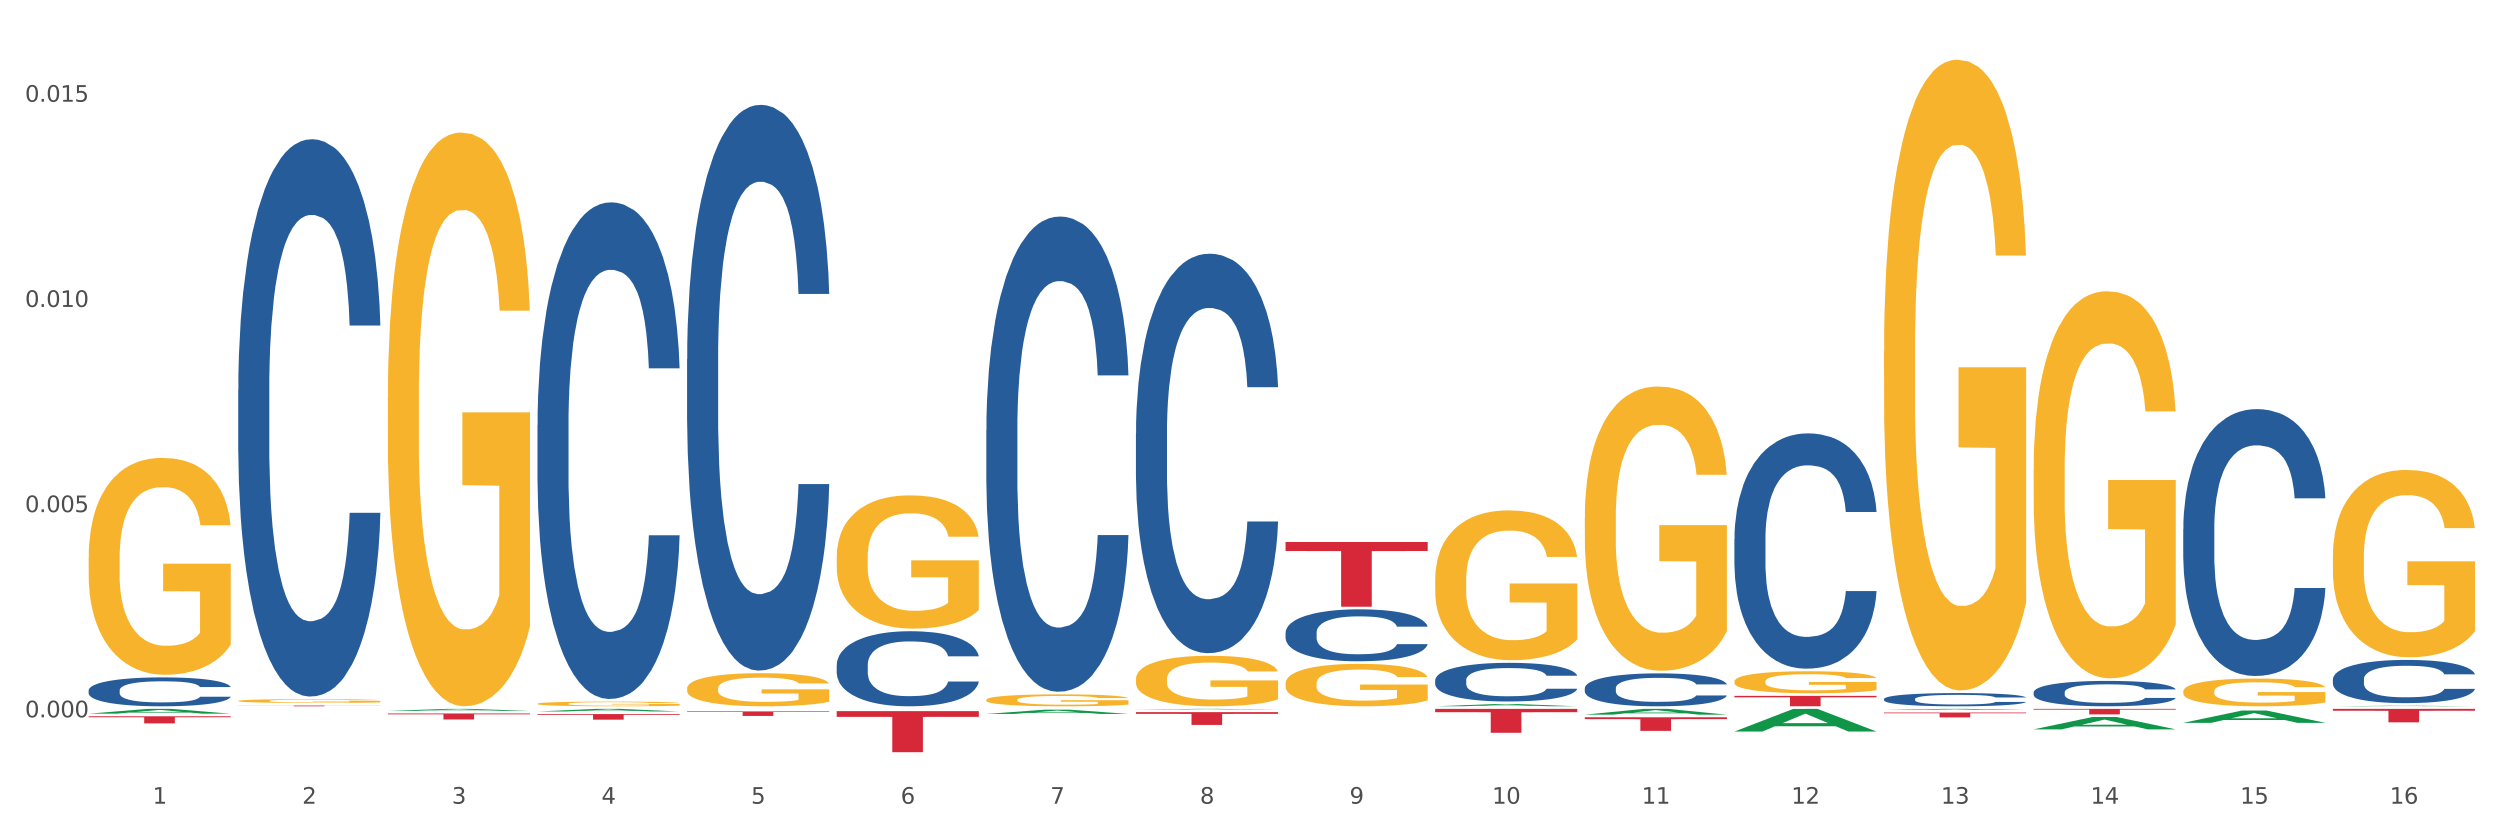
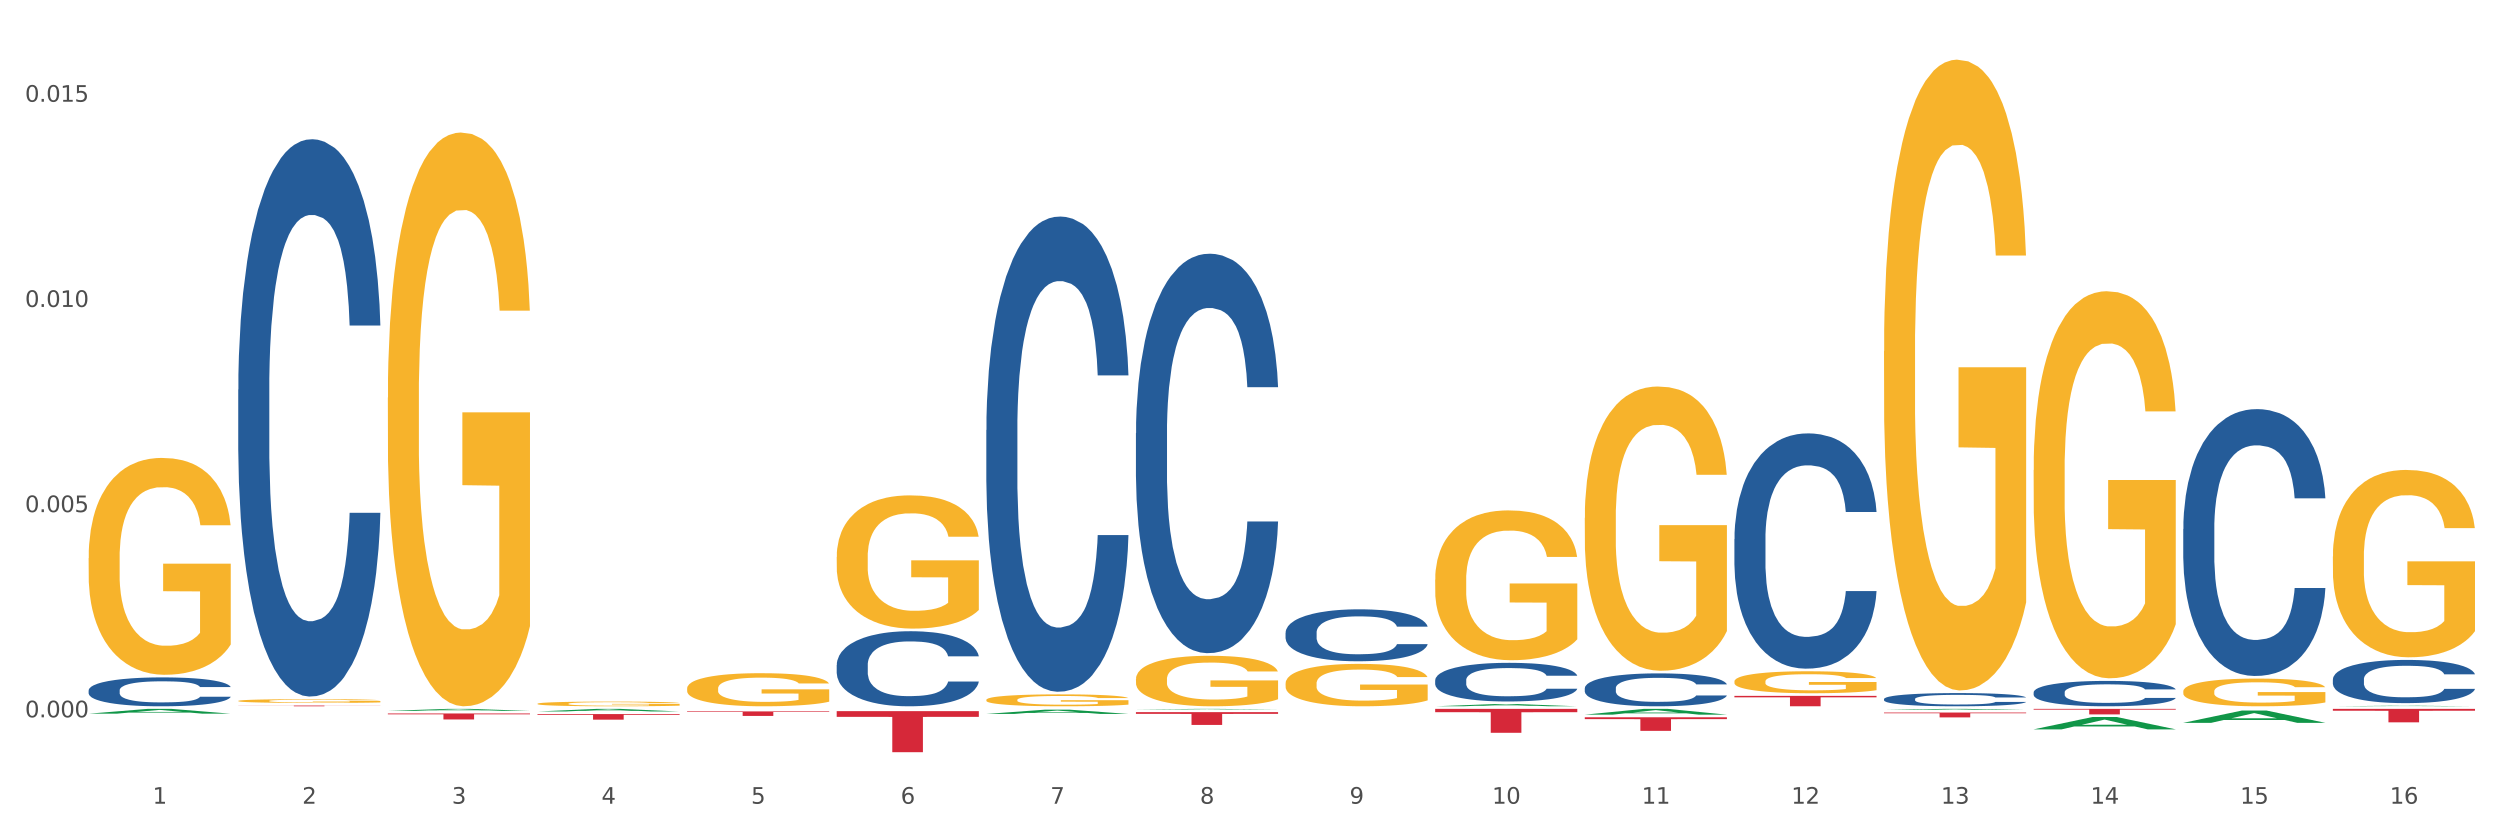
<svg xmlns="http://www.w3.org/2000/svg" xmlns:xlink="http://www.w3.org/1999/xlink" width="1080pt" height="360pt" viewBox="0 0 1080 360" version="1.1">
  <rect x="0" y="0" width="1080" height="360" fill="#333333" stroke="none" />
  <defs>
    <style type="text/css">*{stroke-linejoin: round; stroke-linecap: butt}</style>
  </defs>
  <g id="figure_1">
    <g id="patch_1">
      <path d="M 0 360  L 1080 360  L 1080 0  L 0 0  z " style="fill: #ffffff; stroke: #ffffff; stroke-linejoin: miter" />
    </g>
    <g id="axes_1">
      <g id="matplotlib.axis_1">
        <g id="xtick_1">
          <g id="text_1">
            <g style="fill: #4d4d4d" transform="translate(65.93 347.204) scale(0.096 -0.096)">
              <defs>
                <path id="DejaVuSans-31" d="M 794 531  L 1825 531  L 1825 4091  L 703 3866  L 703 4441  L 1819 4666  L 2450 4666  L 2450 531  L 3481 531  L 3481 0  L 794 0  L 794 531  z " transform="scale(0.016)" />
              </defs>
              <use xlink:href="#DejaVuSans-31" />
            </g>
          </g>
        </g>
        <g id="xtick_2">
          <g id="text_2">
            <g style="fill: #4d4d4d" transform="translate(130.565 347.204) scale(0.096 -0.096)">
              <defs>
                <path id="DejaVuSans-32" d="M 1228 531  L 3431 531  L 3431 0  L 469 0  L 469 531  Q 828 903 1448 1529  Q 2069 2156 2228 2338  Q 2531 2678 2651 2914  Q 2772 3150 2772 3378  Q 2772 3750 2511 3984  Q 2250 4219 1831 4219  Q 1534 4219 1204 4116  Q 875 4013 500 3803  L 500 4441  Q 881 4594 1212 4672  Q 1544 4750 1819 4750  Q 2544 4750 2975 4387  Q 3406 4025 3406 3419  Q 3406 3131 3298 2873  Q 3191 2616 2906 2266  Q 2828 2175 2409 1742  Q 1991 1309 1228 531  z " transform="scale(0.016)" />
              </defs>
              <use xlink:href="#DejaVuSans-32" />
            </g>
          </g>
        </g>
        <g id="xtick_3">
          <g id="text_3">
            <g style="fill: #4d4d4d" transform="translate(195.199 347.204) scale(0.096 -0.096)">
              <defs>
                <path id="DejaVuSans-33" d="M 2597 2516  Q 3050 2419 3304 2112  Q 3559 1806 3559 1356  Q 3559 666 3084 287  Q 2609 -91 1734 -91  Q 1441 -91 1130 -33  Q 819 25 488 141  L 488 750  Q 750 597 1062 519  Q 1375 441 1716 441  Q 2309 441 2620 675  Q 2931 909 2931 1356  Q 2931 1769 2642 2001  Q 2353 2234 1838 2234  L 1294 2234  L 1294 2753  L 1863 2753  Q 2328 2753 2575 2939  Q 2822 3125 2822 3475  Q 2822 3834 2567 4026  Q 2313 4219 1838 4219  Q 1578 4219 1281 4162  Q 984 4106 628 3988  L 628 4550  Q 988 4650 1302 4700  Q 1616 4750 1894 4750  Q 2613 4750 3031 4423  Q 3450 4097 3450 3541  Q 3450 3153 3228 2886  Q 3006 2619 2597 2516  z " transform="scale(0.016)" />
              </defs>
              <use xlink:href="#DejaVuSans-33" />
            </g>
          </g>
        </g>
        <g id="xtick_4">
          <g id="text_4">
            <g style="fill: #4d4d4d" transform="translate(259.833 347.204) scale(0.096 -0.096)">
              <defs>
                <path id="DejaVuSans-34" d="M 2419 4116  L 825 1625  L 2419 1625  L 2419 4116  z M 2253 4666  L 3047 4666  L 3047 1625  L 3713 1625  L 3713 1100  L 3047 1100  L 3047 0  L 2419 0  L 2419 1100  L 313 1100  L 313 1709  L 2253 4666  z " transform="scale(0.016)" />
              </defs>
              <use xlink:href="#DejaVuSans-34" />
            </g>
          </g>
        </g>
        <g id="xtick_5">
          <g id="text_5">
            <g style="fill: #4d4d4d" transform="translate(324.467 347.204) scale(0.096 -0.096)">
              <defs>
                <path id="DejaVuSans-35" d="M 691 4666  L 3169 4666  L 3169 4134  L 1269 4134  L 1269 2991  Q 1406 3038 1543 3061  Q 1681 3084 1819 3084  Q 2600 3084 3056 2656  Q 3513 2228 3513 1497  Q 3513 744 3044 326  Q 2575 -91 1722 -91  Q 1428 -91 1123 -41  Q 819 9 494 109  L 494 744  Q 775 591 1075 516  Q 1375 441 1709 441  Q 2250 441 2565 725  Q 2881 1009 2881 1497  Q 2881 1984 2565 2268  Q 2250 2553 1709 2553  Q 1456 2553 1204 2497  Q 953 2441 691 2322  L 691 4666  z " transform="scale(0.016)" />
              </defs>
              <use xlink:href="#DejaVuSans-35" />
            </g>
          </g>
        </g>
        <g id="xtick_6">
          <g id="text_6">
            <g style="fill: #4d4d4d" transform="translate(389.102 347.204) scale(0.096 -0.096)">
              <defs>
                <path id="DejaVuSans-36" d="M 2113 2584  Q 1688 2584 1439 2293  Q 1191 2003 1191 1497  Q 1191 994 1439 701  Q 1688 409 2113 409  Q 2538 409 2786 701  Q 3034 994 3034 1497  Q 3034 2003 2786 2293  Q 2538 2584 2113 2584  z M 3366 4563  L 3366 3988  Q 3128 4100 2886 4159  Q 2644 4219 2406 4219  Q 1781 4219 1451 3797  Q 1122 3375 1075 2522  Q 1259 2794 1537 2939  Q 1816 3084 2150 3084  Q 2853 3084 3261 2657  Q 3669 2231 3669 1497  Q 3669 778 3244 343  Q 2819 -91 2113 -91  Q 1303 -91 875 529  Q 447 1150 447 2328  Q 447 3434 972 4092  Q 1497 4750 2381 4750  Q 2619 4750 2861 4703  Q 3103 4656 3366 4563  z " transform="scale(0.016)" />
              </defs>
              <use xlink:href="#DejaVuSans-36" />
            </g>
          </g>
        </g>
        <g id="xtick_7">
          <g id="text_7">
            <g style="fill: #4d4d4d" transform="translate(453.736 347.204) scale(0.096 -0.096)">
              <defs>
                <path id="DejaVuSans-37" d="M 525 4666  L 3525 4666  L 3525 4397  L 1831 0  L 1172 0  L 2766 4134  L 525 4134  L 525 4666  z " transform="scale(0.016)" />
              </defs>
              <use xlink:href="#DejaVuSans-37" />
            </g>
          </g>
        </g>
        <g id="xtick_8">
          <g id="text_8">
            <g style="fill: #4d4d4d" transform="translate(518.37 347.204) scale(0.096 -0.096)">
              <defs>
                <path id="DejaVuSans-38" d="M 2034 2216  Q 1584 2216 1326 1975  Q 1069 1734 1069 1313  Q 1069 891 1326 650  Q 1584 409 2034 409  Q 2484 409 2743 651  Q 3003 894 3003 1313  Q 3003 1734 2745 1975  Q 2488 2216 2034 2216  z M 1403 2484  Q 997 2584 770 2862  Q 544 3141 544 3541  Q 544 4100 942 4425  Q 1341 4750 2034 4750  Q 2731 4750 3128 4425  Q 3525 4100 3525 3541  Q 3525 3141 3298 2862  Q 3072 2584 2669 2484  Q 3125 2378 3379 2068  Q 3634 1759 3634 1313  Q 3634 634 3220 271  Q 2806 -91 2034 -91  Q 1263 -91 848 271  Q 434 634 434 1313  Q 434 1759 690 2068  Q 947 2378 1403 2484  z M 1172 3481  Q 1172 3119 1398 2916  Q 1625 2713 2034 2713  Q 2441 2713 2670 2916  Q 2900 3119 2900 3481  Q 2900 3844 2670 4047  Q 2441 4250 2034 4250  Q 1625 4250 1398 4047  Q 1172 3844 1172 3481  z " transform="scale(0.016)" />
              </defs>
              <use xlink:href="#DejaVuSans-38" />
            </g>
          </g>
        </g>
        <g id="xtick_9">
          <g id="text_9">
            <g style="fill: #4d4d4d" transform="translate(583.005 347.204) scale(0.096 -0.096)">
              <defs>
                <path id="DejaVuSans-39" d="M 703 97  L 703 672  Q 941 559 1184 500  Q 1428 441 1663 441  Q 2288 441 2617 861  Q 2947 1281 2994 2138  Q 2813 1869 2534 1725  Q 2256 1581 1919 1581  Q 1219 1581 811 2004  Q 403 2428 403 3163  Q 403 3881 828 4315  Q 1253 4750 1959 4750  Q 2769 4750 3195 4129  Q 3622 3509 3622 2328  Q 3622 1225 3098 567  Q 2575 -91 1691 -91  Q 1453 -91 1209 -44  Q 966 3 703 97  z M 1959 2075  Q 2384 2075 2632 2365  Q 2881 2656 2881 3163  Q 2881 3666 2632 3958  Q 2384 4250 1959 4250  Q 1534 4250 1286 3958  Q 1038 3666 1038 3163  Q 1038 2656 1286 2365  Q 1534 2075 1959 2075  z " transform="scale(0.016)" />
              </defs>
              <use xlink:href="#DejaVuSans-39" />
            </g>
          </g>
        </g>
        <g id="xtick_10">
          <g id="text_10">
            <g style="fill: #4d4d4d" transform="translate(644.585 347.204) scale(0.096 -0.096)">
              <defs>
                <path id="DejaVuSans-30" d="M 2034 4250  Q 1547 4250 1301 3770  Q 1056 3291 1056 2328  Q 1056 1369 1301 889  Q 1547 409 2034 409  Q 2525 409 2770 889  Q 3016 1369 3016 2328  Q 3016 3291 2770 3770  Q 2525 4250 2034 4250  z M 2034 4750  Q 2819 4750 3233 4129  Q 3647 3509 3647 2328  Q 3647 1150 3233 529  Q 2819 -91 2034 -91  Q 1250 -91 836 529  Q 422 1150 422 2328  Q 422 3509 836 4129  Q 1250 4750 2034 4750  z " transform="scale(0.016)" />
              </defs>
              <use xlink:href="#DejaVuSans-31" />
              <use xlink:href="#DejaVuSans-30" transform="translate(63.623 0)" />
            </g>
          </g>
        </g>
        <g id="xtick_11">
          <g id="text_11">
            <g style="fill: #4d4d4d" transform="translate(709.219 347.204) scale(0.096 -0.096)">
              <use xlink:href="#DejaVuSans-31" />
              <use xlink:href="#DejaVuSans-31" transform="translate(63.623 0)" />
            </g>
          </g>
        </g>
        <g id="xtick_12">
          <g id="text_12">
            <g style="fill: #4d4d4d" transform="translate(773.854 347.204) scale(0.096 -0.096)">
              <use xlink:href="#DejaVuSans-31" />
              <use xlink:href="#DejaVuSans-32" transform="translate(63.623 0)" />
            </g>
          </g>
        </g>
        <g id="xtick_13">
          <g id="text_13">
            <g style="fill: #4d4d4d" transform="translate(838.488 347.204) scale(0.096 -0.096)">
              <use xlink:href="#DejaVuSans-31" />
              <use xlink:href="#DejaVuSans-33" transform="translate(63.623 0)" />
            </g>
          </g>
        </g>
        <g id="xtick_14">
          <g id="text_14">
            <g style="fill: #4d4d4d" transform="translate(903.122 347.204) scale(0.096 -0.096)">
              <use xlink:href="#DejaVuSans-31" />
              <use xlink:href="#DejaVuSans-34" transform="translate(63.623 0)" />
            </g>
          </g>
        </g>
        <g id="xtick_15">
          <g id="text_15">
            <g style="fill: #4d4d4d" transform="translate(967.756 347.204) scale(0.096 -0.096)">
              <use xlink:href="#DejaVuSans-31" />
              <use xlink:href="#DejaVuSans-35" transform="translate(63.623 0)" />
            </g>
          </g>
        </g>
        <g id="xtick_16">
          <g id="text_16">
            <g style="fill: #4d4d4d" transform="translate(1032.391 347.204) scale(0.096 -0.096)">
              <use xlink:href="#DejaVuSans-31" />
              <use xlink:href="#DejaVuSans-36" transform="translate(63.623 0)" />
            </g>
          </g>
        </g>
        <g id="xtick_17" />
        <g id="xtick_18" />
        <g id="xtick_19" />
        <g id="xtick_20" />
        <g id="xtick_21" />
        <g id="xtick_22" />
        <g id="xtick_23" />
        <g id="xtick_24" />
        <g id="xtick_25" />
        <g id="xtick_26" />
        <g id="xtick_27" />
        <g id="xtick_28" />
        <g id="xtick_29" />
        <g id="xtick_30" />
        <g id="xtick_31" />
      </g>
      <g id="matplotlib.axis_2">
        <g id="ytick_1">
          <g id="text_17">
            <g style="fill: #4d4d4d" transform="translate(10.8 309.888) scale(0.096 -0.096)">
              <defs>
                <path id="DejaVuSans-2e" d="M 684 794  L 1344 794  L 1344 0  L 684 0  L 684 794  z " transform="scale(0.016)" />
              </defs>
              <use xlink:href="#DejaVuSans-30" />
              <use xlink:href="#DejaVuSans-2e" transform="translate(63.623 0)" />
              <use xlink:href="#DejaVuSans-30" transform="translate(95.41 0)" />
              <use xlink:href="#DejaVuSans-30" transform="translate(159.033 0)" />
              <use xlink:href="#DejaVuSans-30" transform="translate(222.656 0)" />
            </g>
          </g>
        </g>
        <g id="ytick_2">
          <g id="text_18">
            <g style="fill: #4d4d4d" transform="translate(10.8 221.244) scale(0.096 -0.096)">
              <use xlink:href="#DejaVuSans-30" />
              <use xlink:href="#DejaVuSans-2e" transform="translate(63.623 0)" />
              <use xlink:href="#DejaVuSans-30" transform="translate(95.41 0)" />
              <use xlink:href="#DejaVuSans-30" transform="translate(159.033 0)" />
              <use xlink:href="#DejaVuSans-35" transform="translate(222.656 0)" />
            </g>
          </g>
        </g>
        <g id="ytick_3">
          <g id="text_19">
            <g style="fill: #4d4d4d" transform="translate(10.8 132.599) scale(0.096 -0.096)">
              <use xlink:href="#DejaVuSans-30" />
              <use xlink:href="#DejaVuSans-2e" transform="translate(63.623 0)" />
              <use xlink:href="#DejaVuSans-30" transform="translate(95.41 0)" />
              <use xlink:href="#DejaVuSans-31" transform="translate(159.033 0)" />
              <use xlink:href="#DejaVuSans-30" transform="translate(222.656 0)" />
            </g>
          </g>
        </g>
        <g id="ytick_4">
          <g id="text_20">
            <g style="fill: #4d4d4d" transform="translate(10.8 43.955) scale(0.096 -0.096)">
              <use xlink:href="#DejaVuSans-30" />
              <use xlink:href="#DejaVuSans-2e" transform="translate(63.623 0)" />
              <use xlink:href="#DejaVuSans-30" transform="translate(95.41 0)" />
              <use xlink:href="#DejaVuSans-31" transform="translate(159.033 0)" />
              <use xlink:href="#DejaVuSans-35" transform="translate(222.656 0)" />
            </g>
          </g>
        </g>
        <g id="ytick_5" />
        <g id="ytick_6" />
        <g id="ytick_7" />
      </g>
      <g id="PolyCollection_1">
        <path d="M 38.283 308.312  L 38.346 308.31  L 63.667 306.243  L 74.175 306.241  L 99.686 308.316  L 87.532 308.316  L 82.024 307.833  L 55.881 307.833  L 55.691 307.841  L 50.374 308.316  L 38.283 308.316  L 38.283 308.312  L 59.173 307.545  L 78.733 307.543  L 69.048 306.683  L 68.921 306.68  L 68.794 306.685  L 59.109 307.543  L 59.173 307.545  L 38.283 308.312  z " clip-path="url(#pa4fa2ed2b1)" style="fill: #109648" />
        <path d="M 943.163 298.679  L 943.236 298.668  L 943.236 298.274  L 943.381 297.935  L 944.106 297.115  L 945.193 296.437  L 945.99 296.077  L 946.788 295.781  L 947.73 295.486  L 948.89 295.18  L 950.992 294.732  L 952.297 294.502  L 953.892 294.262  L 956.792 293.912  L 958.894 293.715  L 961.069 293.551  L 964.621 293.354  L 966.941 293.267  L 969.406 293.201  L 972.378 293.157  L 974.626 293.146  L 979.555 293.179  L 983.76 293.278  L 985.79 293.354  L 988.4 293.485  L 989.777 293.573  L 992.024 293.748  L 994.344 293.977  L 995.939 294.174  L 998.331 294.546  L 1000.144 294.918  L 1001.811 295.377  L 1002.681 295.694  L 1003.333 295.989  L 1003.913 296.328  L 1004.493 296.864  L 991.444 296.864  L 990.937 296.481  L 990.139 296.12  L 988.979 295.771  L 987.965 295.552  L 986.225 295.278  L 984.63 295.104  L 982.962 294.972  L 980.933 294.863  L 979.338 294.808  L 977.09 294.765  L 972.668 294.775  L 969.696 294.863  L 967.666 294.972  L 966.361 295.071  L 965.201 295.18  L 963.896 295.333  L 962.374 295.563  L 961.287 295.771  L 960.199 296.033  L 959.329 296.295  L 958.532 296.602  L 957.879 296.93  L 957.372 297.268  L 956.937 297.684  L 956.575 298.373  L 956.575 299.871  L 956.72 300.21  L 957.082 300.658  L 957.517 300.997  L 958.242 301.402  L 958.894 301.675  L 960.127 302.069  L 961.504 302.397  L 962.592 302.604  L 963.679 302.779  L 965.564 303.02  L 967.666 303.217  L 969.479 303.337  L 971.943 303.446  L 973.611 303.49  L 975.061 303.512  L 978.613 303.512  L 981.15 303.479  L 983.977 303.403  L 986.152 303.304  L 987.965 303.184  L 989.994 302.987  L 991.299 302.801  L 991.299 300.516  L 975.351 300.505  L 975.351 298.985  L 1004.566 298.985  L 1004.566 303.446  L 1003.333 303.676  L 1001.956 303.884  L 1000.506 304.07  L 998.331 304.299  L 995.721 304.518  L 993.402 304.671  L 990.937 304.802  L 988.037 304.922  L 984.267 305.032  L 981.948 305.076  L 979.048 305.108  L 975.641 305.119  L 972.668 305.097  L 969.768 305.043  L 966.724 304.944  L 963.751 304.802  L 961.504 304.66  L 959.257 304.485  L 956.865 304.255  L 954.98 304.037  L 953.53 303.84  L 951.935 303.588  L 950.195 303.26  L 948.89 302.965  L 947.73 302.659  L 946.498 302.265  L 945.628 301.926  L 944.758 301.5  L 944.251 301.183  L 943.671 300.691  L 943.236 300.002  L 943.163 298.679  z " clip-path="url(#pa4fa2ed2b1)" style="fill: #f7b32b" />
        <path d="M 1007.797 240.416  L 1007.87 240.343  L 1007.87 237.681  L 1008.015 235.389  L 1008.74 229.844  L 1009.827 225.261  L 1010.625 222.821  L 1011.422 220.825  L 1012.365 218.829  L 1013.524 216.759  L 1015.627 213.728  L 1016.932 212.175  L 1018.527 210.549  L 1021.426 208.183  L 1023.529 206.852  L 1025.703 205.743  L 1029.256 204.412  L 1031.576 203.821  L 1034.04 203.377  L 1037.013 203.082  L 1039.26 203.008  L 1044.19 203.23  L 1048.394 203.895  L 1050.424 204.412  L 1053.034 205.3  L 1054.411 205.891  L 1056.659 207.074  L 1058.978 208.626  L 1060.573 209.957  L 1062.966 212.471  L 1064.778 214.984  L 1066.445 218.09  L 1067.315 220.234  L 1067.968 222.23  L 1068.548 224.521  L 1069.128 228.144  L 1056.079 228.144  L 1055.571 225.556  L 1054.774 223.117  L 1053.614 220.751  L 1052.599 219.272  L 1050.859 217.424  L 1049.264 216.241  L 1047.597 215.354  L 1045.567 214.615  L 1043.972 214.245  L 1041.725 213.949  L 1037.303 214.023  L 1034.33 214.615  L 1032.3 215.354  L 1030.996 216.019  L 1029.836 216.759  L 1028.531 217.794  L 1027.008 219.346  L 1025.921 220.751  L 1024.834 222.525  L 1023.964 224.3  L 1023.166 226.37  L 1022.514 228.588  L 1022.006 230.879  L 1021.571 233.689  L 1021.209 238.346  L 1021.209 248.475  L 1021.354 250.767  L 1021.716 253.798  L 1022.151 256.09  L 1022.876 258.825  L 1023.529 260.673  L 1024.761 263.335  L 1026.138 265.553  L 1027.226 266.957  L 1028.313 268.14  L 1030.198 269.767  L 1032.3 271.097  L 1034.113 271.911  L 1036.578 272.65  L 1038.245 272.946  L 1039.695 273.094  L 1043.247 273.094  L 1045.784 272.872  L 1048.612 272.354  L 1050.786 271.689  L 1052.599 270.876  L 1054.629 269.545  L 1055.934 268.288  L 1055.934 252.837  L 1039.985 252.763  L 1039.985 242.486  L 1069.2 242.486  L 1069.2 272.65  L 1067.968 274.203  L 1066.59 275.607  L 1065.14 276.864  L 1062.966 278.417  L 1060.356 279.895  L 1058.036 280.93  L 1055.571 281.817  L 1052.671 282.631  L 1048.902 283.37  L 1046.582 283.666  L 1043.682 283.887  L 1040.275 283.961  L 1037.303 283.813  L 1034.403 283.444  L 1031.358 282.778  L 1028.386 281.817  L 1026.138 280.856  L 1023.891 279.673  L 1021.499 278.121  L 1019.614 276.642  L 1018.164 275.311  L 1016.569 273.611  L 1014.829 271.393  L 1013.524 269.397  L 1012.365 267.327  L 1011.132 264.666  L 1010.262 262.374  L 1009.392 259.49  L 1008.885 257.346  L 1008.305 254.02  L 1007.87 249.362  L 1007.797 240.416  z " clip-path="url(#pa4fa2ed2b1)" style="fill: #f7b32b" />
        <path d="M 619.992 306.241  L 681.394 306.241  L 681.394 307.677  L 657.241 307.687  L 657.241 316.576  L 644 316.576  L 644 307.687  L 619.992 307.677  L 619.992 306.251  L 619.992 306.241  z " clip-path="url(#pa4fa2ed2b1)" style="fill: #d62839" />
-         <path d="M 38.283 309.438  L 99.686 309.438  L 99.686 309.867  L 75.532 309.87  L 75.532 312.522  L 62.291 312.522  L 62.291 309.87  L 38.283 309.867  L 38.283 309.441  L 38.283 309.438  z " clip-path="url(#pa4fa2ed2b1)" style="fill: #d62839" />
        <path d="M 102.917 304.793  L 164.32 304.793  L 164.32 304.838  L 140.166 304.838  L 140.166 305.119  L 126.925 305.119  L 126.925 304.838  L 102.917 304.838  L 102.917 304.793  L 102.917 304.793  z " clip-path="url(#pa4fa2ed2b1)" style="fill: #d62839" />
        <path d="M 167.552 308.218  L 228.954 308.218  L 228.954 308.579  L 204.801 308.581  L 204.801 310.818  L 191.56 310.818  L 191.56 308.581  L 167.552 308.579  L 167.552 308.22  L 167.552 308.218  z " clip-path="url(#pa4fa2ed2b1)" style="fill: #d62839" />
        <path d="M 232.186 308.487  L 293.588 308.487  L 293.588 308.823  L 269.435 308.825  L 269.435 310.904  L 256.194 310.904  L 256.194 308.825  L 232.186 308.823  L 232.186 308.489  L 232.186 308.487  z " clip-path="url(#pa4fa2ed2b1)" style="fill: #d62839" />
        <path d="M 296.82 307.323  L 358.223 307.323  L 358.223 307.594  L 334.069 307.596  L 334.069 309.269  L 320.828 309.269  L 320.828 307.596  L 296.82 307.594  L 296.82 307.325  L 296.82 307.323  z " clip-path="url(#pa4fa2ed2b1)" style="fill: #d62839" />
        <path d="M 361.454 307.222  L 422.857 307.222  L 422.857 309.686  L 398.703 309.702  L 398.703 324.95  L 385.463 324.95  L 385.463 309.702  L 361.454 309.686  L 361.454 307.239  L 361.454 307.222  z " clip-path="url(#pa4fa2ed2b1)" style="fill: #d62839" />
        <path d="M 1007.797 306.241  L 1069.2 306.241  L 1069.2 307.047  L 1045.046 307.053  L 1045.046 312.043  L 1031.806 312.043  L 1031.806 307.053  L 1007.797 307.047  L 1007.797 306.247  L 1007.797 306.241  z " clip-path="url(#pa4fa2ed2b1)" style="fill: #d62839" />
        <path d="M 878.529 306.241  L 939.931 306.241  L 939.931 306.572  L 915.778 306.574  L 915.778 308.622  L 902.537 308.622  L 902.537 306.574  L 878.529 306.572  L 878.529 306.243  L 878.529 306.241  z " clip-path="url(#pa4fa2ed2b1)" style="fill: #d62839" />
        <path d="M 813.895 307.825  L 875.297 307.825  L 875.297 308.117  L 851.143 308.119  L 851.143 309.921  L 837.903 309.921  L 837.903 308.119  L 813.895 308.117  L 813.895 307.827  L 813.895 307.825  z " clip-path="url(#pa4fa2ed2b1)" style="fill: #d62839" />
        <path d="M 749.26 300.61  L 810.663 300.61  L 810.663 301.237  L 786.509 301.241  L 786.509 305.119  L 773.268 305.119  L 773.268 301.241  L 749.26 301.237  L 749.26 300.614  L 749.26 300.61  z " clip-path="url(#pa4fa2ed2b1)" style="fill: #d62839" />
        <path d="M 38.283 241.114  L 38.355 241.029  L 38.355 237.948  L 38.5 235.296  L 39.225 228.878  L 40.313 223.573  L 41.11 220.749  L 41.908 218.439  L 42.85 216.129  L 44.01 213.733  L 46.112 210.224  L 47.417 208.427  L 49.012 206.545  L 51.912 203.807  L 54.014 202.267  L 56.189 200.983  L 59.741 199.443  L 62.061 198.758  L 64.526 198.245  L 67.498 197.903  L 69.745 197.817  L 74.675 198.074  L 78.88 198.844  L 80.91 199.443  L 83.519 200.47  L 84.897 201.154  L 87.144 202.523  L 89.464 204.32  L 91.059 205.86  L 93.451 208.77  L 95.263 211.679  L 96.931 215.273  L 97.801 217.754  L 98.453 220.065  L 99.033 222.717  L 99.613 226.91  L 86.564 226.91  L 86.057 223.915  L 85.259 221.091  L 84.099 218.353  L 83.084 216.642  L 81.345 214.503  L 79.75 213.134  L 78.082 212.107  L 76.052 211.251  L 74.458 210.823  L 72.21 210.481  L 67.788 210.567  L 64.816 211.251  L 62.786 212.107  L 61.481 212.877  L 60.321 213.733  L 59.016 214.931  L 57.494 216.727  L 56.407 218.353  L 55.319 220.407  L 54.449 222.46  L 53.652 224.856  L 52.999 227.423  L 52.492 230.076  L 52.057 233.327  L 51.694 238.718  L 51.694 250.441  L 51.839 253.093  L 52.202 256.602  L 52.637 259.254  L 53.362 262.42  L 54.014 264.559  L 55.247 267.64  L 56.624 270.207  L 57.711 271.833  L 58.799 273.202  L 60.684 275.084  L 62.786 276.624  L 64.598 277.566  L 67.063 278.421  L 68.731 278.764  L 70.18 278.935  L 73.733 278.935  L 76.27 278.678  L 79.097 278.079  L 81.272 277.309  L 83.084 276.368  L 85.114 274.827  L 86.419 273.373  L 86.419 255.489  L 70.47 255.404  L 70.47 243.51  L 99.686 243.51  L 99.686 278.421  L 98.453 280.218  L 97.076 281.844  L 95.626 283.299  L 93.451 285.096  L 90.841 286.807  L 88.521 288.005  L 86.057 289.032  L 83.157 289.973  L 79.387 290.829  L 77.067 291.171  L 74.168 291.427  L 70.76 291.513  L 67.788 291.342  L 64.888 290.914  L 61.844 290.144  L 58.871 289.032  L 56.624 287.919  L 54.377 286.55  L 51.984 284.753  L 50.1 283.042  L 48.65 281.502  L 47.055 279.534  L 45.315 276.967  L 44.01 274.656  L 42.85 272.26  L 41.618 269.18  L 40.748 266.527  L 39.878 263.19  L 39.37 260.709  L 38.79 256.858  L 38.355 251.468  L 38.283 241.114  z " clip-path="url(#pa4fa2ed2b1)" style="fill: #f7b32b" />
        <path d="M 1007.797 293.472  L 1007.87 293.455  L 1007.87 292.978  L 1008.088 292.33  L 1008.886 291.136  L 1009.902 290.233  L 1011.644 289.175  L 1012.588 288.732  L 1013.822 288.238  L 1016.362 287.436  L 1019.265 286.754  L 1021.297 286.379  L 1022.821 286.14  L 1026.233 285.714  L 1028.192 285.527  L 1030.225 285.373  L 1031.967 285.271  L 1034.87 285.151  L 1037.192 285.1  L 1039.878 285.083  L 1042.128 285.1  L 1045.103 285.169  L 1049.458 285.373  L 1051.128 285.492  L 1053.378 285.697  L 1055.7 285.97  L 1057.587 286.243  L 1059.765 286.635  L 1062.015 287.146  L 1064.192 287.794  L 1065.716 288.391  L 1066.95 289.022  L 1068.039 289.789  L 1068.837 290.625  L 1069.2 291.324  L 1055.918 291.324  L 1055.555 290.693  L 1054.829 290.011  L 1054.103 289.551  L 1053.305 289.175  L 1052.071 288.749  L 1050.982 288.476  L 1049.168 288.152  L 1047.499 287.948  L 1046.12 287.828  L 1044.45 287.726  L 1040.894 287.624  L 1038.354 287.624  L 1036.757 287.658  L 1034.797 287.743  L 1033.128 287.863  L 1031.168 288.067  L 1029.644 288.289  L 1028.12 288.579  L 1027.249 288.783  L 1025.942 289.158  L 1025.071 289.465  L 1023.91 289.994  L 1023.257 290.369  L 1022.096 291.341  L 1021.588 292.057  L 1021.37 292.551  L 1021.225 293.097  L 1021.225 295.757  L 1021.66 296.95  L 1022.023 297.462  L 1022.604 298.042  L 1023.692 298.792  L 1025.289 299.525  L 1026.959 300.054  L 1028.338 300.378  L 1029.644 300.616  L 1030.95 300.804  L 1032.547 300.974  L 1033.854 301.077  L 1035.813 301.179  L 1038.136 301.23  L 1039.95 301.23  L 1043.652 301.145  L 1045.321 301.06  L 1046.918 300.94  L 1048.66 300.753  L 1050.039 300.548  L 1050.837 300.395  L 1052.144 300.071  L 1053.16 299.73  L 1054.031 299.338  L 1054.611 298.997  L 1055.265 298.485  L 1055.773 297.905  L 1055.918 297.598  L 1069.2 297.598  L 1068.91 298.212  L 1068.402 298.809  L 1067.386 299.61  L 1066.587 300.071  L 1065.353 300.633  L 1064.047 301.111  L 1062.232 301.639  L 1060.563 302.032  L 1058.821 302.373  L 1056.934 302.68  L 1053.523 303.106  L 1052.289 303.225  L 1049.676 303.43  L 1047.644 303.549  L 1044.668 303.668  L 1041.62 303.737  L 1038.426 303.754  L 1035.596 303.72  L 1032.475 303.617  L 1030.515 303.515  L 1028.338 303.362  L 1025.797 303.123  L 1023.402 302.833  L 1021.152 302.492  L 1019.047 302.1  L 1017.088 301.656  L 1014.547 300.923  L 1012.66 300.207  L 1011.281 299.542  L 1010.338 298.98  L 1009.394 298.263  L 1008.886 297.769  L 1008.088 296.575  L 1007.797 295.467  L 1007.797 293.472  z " clip-path="url(#pa4fa2ed2b1)" style="fill: #255c99" />
        <path d="M 943.163 228.536  L 943.236 228.431  L 943.236 225.482  L 943.453 221.482  L 944.252 214.111  L 945.268 208.531  L 947.01 202.003  L 947.953 199.266  L 949.187 196.212  L 951.728 191.264  L 954.631 187.052  L 956.663 184.736  L 958.187 183.262  L 961.598 180.63  L 963.558 179.472  L 965.59 178.524  L 967.332 177.892  L 970.235 177.155  L 972.558 176.839  L 975.243 176.734  L 977.493 176.839  L 980.469 177.261  L 984.824 178.524  L 986.493 179.261  L 988.743 180.525  L 991.066 182.209  L 992.953 183.894  L 995.13 186.315  L 997.38 189.474  L 999.558 193.475  L 1001.082 197.16  L 1002.316 201.056  L 1003.404 205.794  L 1004.203 210.953  L 1004.566 215.27  L 991.284 215.27  L 990.921 211.374  L 990.195 207.162  L 989.469 204.32  L 988.671 202.003  L 987.437 199.371  L 986.348 197.686  L 984.534 195.686  L 982.864 194.423  L 981.485 193.686  L 979.816 193.054  L 976.26 192.422  L 973.719 192.422  L 972.122 192.633  L 970.163 193.159  L 968.494 193.896  L 966.534 195.16  L 965.01 196.528  L 963.485 198.318  L 962.615 199.582  L 961.308 201.898  L 960.437 203.793  L 959.276 207.057  L 958.623 209.373  L 957.461 215.375  L 956.953 219.797  L 956.736 222.85  L 956.59 226.219  L 956.59 242.644  L 957.026 250.015  L 957.389 253.173  L 957.969 256.753  L 959.058 261.386  L 960.655 265.913  L 962.324 269.177  L 963.703 271.177  L 965.01 272.651  L 966.316 273.81  L 967.913 274.862  L 969.219 275.494  L 971.179 276.126  L 973.502 276.442  L 975.316 276.442  L 979.018 275.915  L 980.687 275.389  L 982.284 274.652  L 984.026 273.494  L 985.405 272.23  L 986.203 271.283  L 987.509 269.282  L 988.526 267.176  L 989.397 264.755  L 989.977 262.649  L 990.63 259.49  L 991.138 255.911  L 991.284 254.015  L 1004.566 254.015  L 1004.275 257.806  L 1003.767 261.491  L 1002.751 266.439  L 1001.953 269.282  L 1000.719 272.757  L 999.413 275.705  L 997.598 278.969  L 995.929 281.39  L 994.187 283.496  L 992.3 285.391  L 988.888 288.023  L 987.655 288.76  L 985.042 290.024  L 983.009 290.761  L 980.034 291.498  L 976.985 291.919  L 973.792 292.024  L 970.961 291.814  L 967.84 291.182  L 965.881 290.55  L 963.703 289.603  L 961.163 288.129  L 958.768 286.339  L 956.518 284.233  L 954.413 281.811  L 952.453 279.074  L 949.913 274.547  L 948.026 270.125  L 946.647 266.018  L 945.703 262.544  L 944.76 258.122  L 944.252 255.068  L 943.453 247.698  L 943.163 240.854  L 943.163 228.536  z " clip-path="url(#pa4fa2ed2b1)" style="fill: #255c99" />
        <path d="M 878.529 299.079  L 878.601 299.069  L 878.601 298.789  L 878.819 298.408  L 879.618 297.707  L 880.634 297.176  L 882.376 296.555  L 883.319 296.294  L 884.553 296.004  L 887.093 295.533  L 889.996 295.132  L 892.029 294.912  L 893.553 294.772  L 896.964 294.521  L 898.924 294.411  L 900.956 294.321  L 902.698 294.261  L 905.601 294.191  L 907.924 294.161  L 910.609 294.151  L 912.859 294.161  L 915.835 294.201  L 920.19 294.321  L 921.859 294.391  L 924.109 294.511  L 926.432 294.672  L 928.319 294.832  L 930.496 295.062  L 932.746 295.363  L 934.923 295.743  L 936.448 296.094  L 937.681 296.465  L 938.77 296.915  L 939.569 297.406  L 939.931 297.817  L 926.649 297.817  L 926.286 297.446  L 925.561 297.046  L 924.835 296.775  L 924.036 296.555  L 922.803 296.304  L 921.714 296.144  L 919.899 295.954  L 918.23 295.834  L 916.851 295.764  L 915.182 295.703  L 911.625 295.643  L 909.085 295.643  L 907.488 295.663  L 905.529 295.713  L 903.859 295.784  L 901.9 295.904  L 900.375 296.034  L 898.851 296.204  L 897.98 296.324  L 896.674 296.545  L 895.803 296.725  L 894.642 297.036  L 893.988 297.256  L 892.827 297.827  L 892.319 298.248  L 892.101 298.538  L 891.956 298.859  L 891.956 300.421  L 892.392 301.123  L 892.754 301.423  L 893.335 301.764  L 894.424 302.204  L 896.021 302.635  L 897.69 302.946  L 899.069 303.136  L 900.375 303.276  L 901.682 303.386  L 903.279 303.486  L 904.585 303.547  L 906.545 303.607  L 908.867 303.637  L 910.682 303.637  L 914.383 303.587  L 916.053 303.537  L 917.649 303.466  L 919.391 303.356  L 920.77 303.236  L 921.569 303.146  L 922.875 302.956  L 923.891 302.755  L 924.762 302.525  L 925.343 302.325  L 925.996 302.024  L 926.504 301.683  L 926.649 301.503  L 939.931 301.503  L 939.641 301.864  L 939.133 302.214  L 938.117 302.685  L 937.319 302.956  L 936.085 303.286  L 934.778 303.567  L 932.964 303.877  L 931.294 304.108  L 929.552 304.308  L 927.665 304.488  L 924.254 304.739  L 923.02 304.809  L 920.407 304.929  L 918.375 304.999  L 915.399 305.069  L 912.351 305.109  L 909.158 305.119  L 906.327 305.099  L 903.206 305.039  L 901.246 304.979  L 899.069 304.889  L 896.529 304.749  L 894.134 304.578  L 891.884 304.378  L 889.779 304.148  L 887.819 303.887  L 885.279 303.456  L 883.392 303.036  L 882.013 302.645  L 881.069 302.315  L 880.126 301.894  L 879.618 301.603  L 878.819 300.902  L 878.529 300.251  L 878.529 299.079  z " clip-path="url(#pa4fa2ed2b1)" style="fill: #255c99" />
-         <path d="M 555.357 234.153  L 616.76 234.153  L 616.76 238.037  L 592.606 238.063  L 592.606 262.102  L 579.365 262.102  L 579.365 238.063  L 555.357 238.037  L 555.357 234.179  L 555.357 234.153  z " clip-path="url(#pa4fa2ed2b1)" style="fill: #d62839" />
        <path d="M 490.723 307.632  L 552.126 307.632  L 552.126 308.4  L 527.972 308.405  L 527.972 313.159  L 514.731 313.159  L 514.731 308.405  L 490.723 308.4  L 490.723 307.637  L 490.723 307.632  z " clip-path="url(#pa4fa2ed2b1)" style="fill: #d62839" />
        <path d="M 38.283 298.244  L 38.356 298.233  L 38.356 297.914  L 38.573 297.48  L 39.372 296.682  L 40.388 296.078  L 42.13 295.371  L 43.073 295.075  L 44.307 294.744  L 46.847 294.208  L 49.751 293.752  L 51.783 293.501  L 53.307 293.342  L 56.718 293.057  L 58.678 292.931  L 60.71 292.829  L 62.452 292.76  L 65.355 292.681  L 67.678 292.646  L 70.363 292.635  L 72.613 292.646  L 75.589 292.692  L 79.944 292.829  L 81.613 292.909  L 83.863 293.045  L 86.186 293.228  L 88.073 293.41  L 90.25 293.672  L 92.5 294.015  L 94.678 294.448  L 96.202 294.847  L 97.436 295.269  L 98.524 295.782  L 99.323 296.34  L 99.686 296.808  L 86.403 296.808  L 86.041 296.386  L 85.315 295.93  L 84.589 295.622  L 83.791 295.371  L 82.557 295.086  L 81.468 294.904  L 79.654 294.687  L 77.984 294.55  L 76.605 294.471  L 74.936 294.402  L 71.379 294.334  L 68.839 294.334  L 67.242 294.357  L 65.283 294.414  L 63.613 294.493  L 61.654 294.63  L 60.13 294.778  L 58.605 294.972  L 57.734 295.109  L 56.428 295.36  L 55.557 295.565  L 54.396 295.919  L 53.743 296.169  L 52.581 296.819  L 52.073 297.298  L 51.855 297.629  L 51.71 297.994  L 51.71 299.772  L 52.146 300.57  L 52.509 300.912  L 53.089 301.3  L 54.178 301.802  L 55.775 302.292  L 57.444 302.645  L 58.823 302.862  L 60.13 303.021  L 61.436 303.147  L 63.033 303.261  L 64.339 303.329  L 66.299 303.398  L 68.621 303.432  L 70.436 303.432  L 74.137 303.375  L 75.807 303.318  L 77.404 303.238  L 79.145 303.113  L 80.524 302.976  L 81.323 302.873  L 82.629 302.657  L 83.645 302.429  L 84.516 302.166  L 85.097 301.938  L 85.75 301.596  L 86.258 301.209  L 86.403 301.003  L 99.686 301.003  L 99.395 301.414  L 98.887 301.813  L 97.871 302.349  L 97.073 302.657  L 95.839 303.033  L 94.532 303.352  L 92.718 303.705  L 91.049 303.968  L 89.307 304.196  L 87.42 304.401  L 84.008 304.686  L 82.774 304.766  L 80.162 304.903  L 78.129 304.982  L 75.154 305.062  L 72.105 305.108  L 68.912 305.119  L 66.081 305.096  L 62.96 305.028  L 61.001 304.96  L 58.823 304.857  L 56.283 304.697  L 53.888 304.504  L 51.638 304.276  L 49.533 304.013  L 47.573 303.717  L 45.033 303.227  L 43.146 302.748  L 41.767 302.303  L 40.823 301.927  L 39.88 301.448  L 39.372 301.117  L 38.573 300.319  L 38.283 299.578  L 38.283 298.244  z " clip-path="url(#pa4fa2ed2b1)" style="fill: #255c99" />
        <path d="M 102.917 168.324  L 102.99 168.104  L 102.99 161.948  L 103.208 153.592  L 104.006 138.2  L 105.022 126.546  L 106.764 112.914  L 107.708 107.197  L 108.941 100.82  L 111.482 90.486  L 114.385 81.69  L 116.417 76.853  L 117.941 73.774  L 121.353 68.277  L 123.312 65.859  L 125.344 63.88  L 127.086 62.56  L 129.99 61.021  L 132.312 60.362  L 134.998 60.142  L 137.248 60.362  L 140.223 61.241  L 144.578 63.88  L 146.247 65.419  L 148.497 68.057  L 150.82 71.576  L 152.707 75.094  L 154.884 80.151  L 157.134 86.748  L 159.312 95.103  L 160.836 102.799  L 162.07 110.935  L 163.159 120.829  L 163.957 131.604  L 164.32 140.619  L 151.038 140.619  L 150.675 132.483  L 149.949 123.688  L 149.223 117.751  L 148.425 112.914  L 147.191 107.417  L 146.102 103.898  L 144.288 99.721  L 142.618 97.082  L 141.239 95.543  L 139.57 94.224  L 136.014 92.904  L 133.473 92.904  L 131.877 93.344  L 129.917 94.443  L 128.248 95.983  L 126.288 98.621  L 124.764 101.48  L 123.24 105.218  L 122.369 107.856  L 121.062 112.694  L 120.191 116.652  L 119.03 123.468  L 118.377 128.305  L 117.216 140.839  L 116.707 150.074  L 116.49 156.451  L 116.345 163.487  L 116.345 197.789  L 116.78 213.18  L 117.143 219.777  L 117.724 227.253  L 118.812 236.928  L 120.409 246.383  L 122.078 253.199  L 123.457 257.377  L 124.764 260.455  L 126.07 262.874  L 127.667 265.073  L 128.973 266.392  L 130.933 267.711  L 133.256 268.371  L 135.07 268.371  L 138.772 267.272  L 140.441 266.172  L 142.038 264.633  L 143.78 262.214  L 145.159 259.576  L 145.957 257.597  L 147.264 253.419  L 148.28 249.021  L 149.151 243.964  L 149.731 239.566  L 150.385 232.97  L 150.893 225.494  L 151.038 221.536  L 164.32 221.536  L 164.03 229.452  L 163.521 237.148  L 162.505 247.482  L 161.707 253.419  L 160.473 260.675  L 159.167 266.832  L 157.352 273.648  L 155.683 278.706  L 153.941 283.103  L 152.054 287.061  L 148.643 292.558  L 147.409 294.097  L 144.796 296.736  L 142.764 298.275  L 139.788 299.814  L 136.74 300.694  L 133.546 300.914  L 130.715 300.474  L 127.594 299.155  L 125.635 297.835  L 123.457 295.857  L 120.917 292.778  L 118.522 289.04  L 116.272 284.642  L 114.167 279.585  L 112.208 273.868  L 109.667 264.413  L 107.78 255.178  L 106.401 246.603  L 105.458 239.347  L 104.514 230.111  L 104.006 223.735  L 103.208 208.343  L 102.917 194.051  L 102.917 168.324  z " clip-path="url(#pa4fa2ed2b1)" style="fill: #255c99" />
-         <path d="M 232.186 183.813  L 232.258 183.617  L 232.258 178.131  L 232.476 170.685  L 233.275 156.97  L 234.291 146.586  L 236.033 134.438  L 236.976 129.344  L 238.21 123.662  L 240.75 114.453  L 243.654 106.616  L 245.686 102.305  L 247.21 99.562  L 250.621 94.664  L 252.581 92.509  L 254.613 90.745  L 256.355 89.57  L 259.258 88.198  L 261.581 87.61  L 264.266 87.414  L 266.516 87.61  L 269.492 88.394  L 273.847 90.745  L 275.516 92.117  L 277.766 94.468  L 280.089 97.603  L 281.976 100.738  L 284.153 105.244  L 286.403 111.122  L 288.58 118.568  L 290.105 125.425  L 291.338 132.675  L 292.427 141.492  L 293.226 151.092  L 293.588 159.125  L 280.306 159.125  L 279.943 151.876  L 279.218 144.039  L 278.492 138.749  L 277.693 134.438  L 276.46 129.54  L 275.371 126.405  L 273.556 122.682  L 271.887 120.331  L 270.508 118.959  L 268.839 117.784  L 265.282 116.608  L 262.742 116.608  L 261.145 117  L 259.186 117.98  L 257.516 119.351  L 255.557 121.703  L 254.032 124.25  L 252.508 127.58  L 251.637 129.932  L 250.331 134.242  L 249.46 137.769  L 248.299 143.843  L 247.645 148.153  L 246.484 159.321  L 245.976 167.551  L 245.758 173.233  L 245.613 179.502  L 245.613 210.068  L 246.049 223.783  L 246.412 229.661  L 246.992 236.323  L 248.081 244.944  L 249.678 253.369  L 251.347 259.443  L 252.726 263.165  L 254.032 265.908  L 255.339 268.064  L 256.936 270.023  L 258.242 271.198  L 260.202 272.374  L 262.524 272.962  L 264.339 272.962  L 268.04 271.982  L 269.71 271.003  L 271.306 269.631  L 273.048 267.476  L 274.427 265.125  L 275.226 263.361  L 276.532 259.638  L 277.548 255.72  L 278.419 251.213  L 279 247.295  L 279.653 241.417  L 280.161 234.755  L 280.306 231.228  L 293.588 231.228  L 293.298 238.282  L 292.79 245.14  L 291.774 254.348  L 290.976 259.638  L 289.742 266.104  L 288.435 271.59  L 286.621 277.664  L 284.951 282.171  L 283.21 286.089  L 281.322 289.616  L 277.911 294.514  L 276.677 295.886  L 274.064 298.237  L 272.032 299.609  L 269.056 300.98  L 266.008 301.764  L 262.815 301.96  L 259.984 301.568  L 256.863 300.392  L 254.903 299.217  L 252.726 297.453  L 250.186 294.71  L 247.791 291.379  L 245.541 287.461  L 243.436 282.954  L 241.476 277.86  L 238.936 269.435  L 237.049 261.206  L 235.67 253.565  L 234.726 247.099  L 233.783 238.87  L 233.275 233.188  L 232.476 219.472  L 232.186 206.737  L 232.186 183.813  z " clip-path="url(#pa4fa2ed2b1)" style="fill: #255c99" />
-         <path d="M 296.82 155.111  L 296.893 154.888  L 296.893 148.638  L 297.11 140.157  L 297.909 124.533  L 298.925 112.703  L 300.667 98.865  L 301.61 93.062  L 302.844 86.589  L 305.385 76.099  L 308.288 67.171  L 310.32 62.261  L 311.844 59.136  L 315.255 53.556  L 317.215 51.101  L 319.247 49.092  L 320.989 47.753  L 323.892 46.191  L 326.215 45.521  L 328.9 45.298  L 331.15 45.521  L 334.126 46.414  L 338.481 49.092  L 340.15 50.655  L 342.4 53.333  L 344.723 56.904  L 346.61 60.475  L 348.787 65.609  L 351.037 72.305  L 353.215 80.786  L 354.739 88.598  L 355.973 96.856  L 357.061 106.9  L 357.86 117.837  L 358.223 126.988  L 344.941 126.988  L 344.578 118.73  L 343.852 109.802  L 343.126 103.776  L 342.328 98.865  L 341.094 93.285  L 340.005 89.714  L 338.191 85.473  L 336.521 82.795  L 335.142 81.233  L 333.473 79.893  L 329.917 78.554  L 327.376 78.554  L 325.78 79.001  L 323.82 80.117  L 322.151 81.679  L 320.191 84.357  L 318.667 87.259  L 317.143 91.053  L 316.272 93.732  L 314.965 98.642  L 314.094 102.66  L 312.933 109.579  L 312.28 114.489  L 311.118 127.211  L 310.61 136.585  L 310.393 143.058  L 310.247 150.2  L 310.247 185.019  L 310.683 200.643  L 311.046 207.339  L 311.626 214.927  L 312.715 224.748  L 314.312 234.346  L 315.981 241.265  L 317.36 245.505  L 318.667 248.63  L 319.973 251.085  L 321.57 253.317  L 322.876 254.656  L 324.836 255.996  L 327.159 256.665  L 328.973 256.665  L 332.675 255.549  L 334.344 254.433  L 335.941 252.871  L 337.683 250.416  L 339.062 247.737  L 339.86 245.729  L 341.166 241.488  L 342.183 237.024  L 343.054 231.89  L 343.634 227.426  L 344.287 220.731  L 344.795 213.142  L 344.941 209.124  L 358.223 209.124  L 357.932 217.159  L 357.424 224.971  L 356.408 235.462  L 355.61 241.488  L 354.376 248.853  L 353.07 255.103  L 351.255 262.022  L 349.586 267.156  L 347.844 271.619  L 345.957 275.637  L 342.546 281.217  L 341.312 282.779  L 338.699 285.458  L 336.667 287.02  L 333.691 288.582  L 330.642 289.475  L 327.449 289.698  L 324.618 289.252  L 321.497 287.913  L 319.538 286.574  L 317.36 284.565  L 314.82 281.44  L 312.425 277.646  L 310.175 273.182  L 308.07 268.048  L 306.11 262.245  L 303.57 252.648  L 301.683 243.273  L 300.304 234.569  L 299.36 227.203  L 298.417 217.829  L 297.909 211.356  L 297.11 195.733  L 296.82 181.225  L 296.82 155.111  z " clip-path="url(#pa4fa2ed2b1)" style="fill: #255c99" />
        <path d="M 878.529 203.079  L 878.601 202.926  L 878.601 197.429  L 878.746 192.695  L 879.471 181.241  L 880.559 171.772  L 881.356 166.733  L 882.154 162.609  L 883.096 158.486  L 884.256 154.21  L 886.358 147.949  L 887.663 144.742  L 889.258 141.382  L 892.158 136.495  L 894.26 133.746  L 896.435 131.455  L 899.987 128.707  L 902.307 127.485  L 904.772 126.569  L 907.744 125.958  L 909.991 125.805  L 914.921 126.263  L 919.126 127.638  L 921.155 128.707  L 923.765 130.539  L 925.143 131.761  L 927.39 134.204  L 929.71 137.411  L 931.305 140.16  L 933.697 145.353  L 935.509 150.545  L 937.177 156.959  L 938.047 161.388  L 938.699 165.511  L 939.279 170.245  L 939.859 177.728  L 926.81 177.728  L 926.303 172.383  L 925.505 167.344  L 924.345 162.457  L 923.33 159.402  L 921.59 155.585  L 919.996 153.141  L 918.328 151.309  L 916.298 149.781  L 914.703 149.018  L 912.456 148.407  L 908.034 148.56  L 905.062 149.781  L 903.032 151.309  L 901.727 152.683  L 900.567 154.21  L 899.262 156.348  L 897.74 159.555  L 896.652 162.457  L 895.565 166.122  L 894.695 169.787  L 893.898 174.063  L 893.245 178.645  L 892.738 183.379  L 892.303 189.182  L 891.94 198.803  L 891.94 219.725  L 892.085 224.459  L 892.448 230.721  L 892.883 235.455  L 893.608 241.105  L 894.26 244.923  L 895.492 250.421  L 896.87 255.003  L 897.957 257.904  L 899.045 260.348  L 900.93 263.707  L 903.032 266.456  L 904.844 268.136  L 907.309 269.663  L 908.976 270.274  L 910.426 270.58  L 913.978 270.58  L 916.516 270.121  L 919.343 269.052  L 921.518 267.678  L 923.33 265.998  L 925.36 263.249  L 926.665 260.653  L 926.665 228.735  L 910.716 228.583  L 910.716 207.355  L 939.931 207.355  L 939.931 269.663  L 938.699 272.87  L 937.322 275.772  L 935.872 278.368  L 933.697 281.575  L 931.087 284.63  L 928.767 286.768  L 926.303 288.6  L 923.403 290.28  L 919.633 291.807  L 917.313 292.418  L 914.413 292.876  L 911.006 293.029  L 908.034 292.723  L 905.134 291.96  L 902.089 290.585  L 899.117 288.6  L 896.87 286.615  L 894.623 284.171  L 892.23 280.964  L 890.345 277.91  L 888.895 275.161  L 887.301 271.649  L 885.561 267.067  L 884.256 262.944  L 883.096 258.668  L 881.864 253.17  L 880.994 248.436  L 880.124 242.48  L 879.616 238.051  L 879.036 231.179  L 878.601 221.558  L 878.529 203.079  z " clip-path="url(#pa4fa2ed2b1)" style="fill: #f7b32b" />
        <path d="M 361.454 287.258  L 361.527 287.229  L 361.527 286.399  L 361.745 285.274  L 362.543 283.201  L 363.559 281.631  L 365.301 279.794  L 366.245 279.024  L 367.479 278.165  L 370.019 276.773  L 372.922 275.588  L 374.954 274.937  L 376.479 274.522  L 379.89 273.781  L 381.849 273.456  L 383.882 273.189  L 385.624 273.011  L 388.527 272.804  L 390.849 272.715  L 393.535 272.685  L 395.785 272.715  L 398.761 272.834  L 403.115 273.189  L 404.785 273.396  L 407.035 273.752  L 409.357 274.226  L 411.244 274.7  L 413.422 275.381  L 415.672 276.269  L 417.849 277.395  L 419.373 278.432  L 420.607 279.528  L 421.696 280.861  L 422.494 282.312  L 422.857 283.526  L 409.575 283.526  L 409.212 282.43  L 408.486 281.246  L 407.76 280.446  L 406.962 279.794  L 405.728 279.054  L 404.64 278.58  L 402.825 278.017  L 401.156 277.662  L 399.777 277.454  L 398.107 277.277  L 394.551 277.099  L 392.011 277.099  L 390.414 277.158  L 388.454 277.306  L 386.785 277.514  L 384.825 277.869  L 383.301 278.254  L 381.777 278.758  L 380.906 279.113  L 379.599 279.765  L 378.728 280.298  L 377.567 281.216  L 376.914 281.868  L 375.753 283.556  L 375.245 284.8  L 375.027 285.659  L 374.882 286.607  L 374.882 291.228  L 375.317 293.301  L 375.68 294.19  L 376.261 295.197  L 377.349 296.5  L 378.946 297.774  L 380.616 298.692  L 381.995 299.255  L 383.301 299.669  L 384.607 299.995  L 386.204 300.291  L 387.511 300.469  L 389.47 300.647  L 391.793 300.735  L 393.607 300.735  L 397.309 300.587  L 398.978 300.439  L 400.575 300.232  L 402.317 299.906  L 403.696 299.551  L 404.494 299.284  L 405.801 298.721  L 406.817 298.129  L 407.688 297.448  L 408.268 296.855  L 408.922 295.967  L 409.43 294.96  L 409.575 294.426  L 422.857 294.426  L 422.567 295.493  L 422.059 296.529  L 421.043 297.922  L 420.244 298.721  L 419.01 299.699  L 417.704 300.528  L 415.889 301.446  L 414.22 302.128  L 412.478 302.72  L 410.591 303.253  L 407.18 303.994  L 405.946 304.201  L 403.333 304.556  L 401.301 304.764  L 398.325 304.971  L 395.277 305.09  L 392.083 305.119  L 389.253 305.06  L 386.132 304.882  L 384.172 304.705  L 381.995 304.438  L 379.454 304.023  L 377.059 303.52  L 374.809 302.927  L 372.704 302.246  L 370.745 301.476  L 368.204 300.202  L 366.317 298.958  L 364.938 297.803  L 363.995 296.826  L 363.051 295.582  L 362.543 294.723  L 361.745 292.649  L 361.454 290.724  L 361.454 287.258  z " clip-path="url(#pa4fa2ed2b1)" style="fill: #255c99" />
        <path d="M 490.723 187.14  L 490.796 186.983  L 490.796 182.57  L 491.013 176.581  L 491.812 165.549  L 492.828 157.196  L 494.57 147.425  L 495.513 143.327  L 496.747 138.756  L 499.287 131.349  L 502.191 125.045  L 504.223 121.578  L 505.747 119.371  L 509.158 115.431  L 511.118 113.698  L 513.15 112.279  L 514.892 111.334  L 517.795 110.23  L 520.118 109.758  L 522.803 109.6  L 525.053 109.758  L 528.029 110.388  L 532.384 112.279  L 534.053 113.382  L 536.303 115.274  L 538.626 117.795  L 540.513 120.317  L 542.69 123.942  L 544.94 128.67  L 547.118 134.659  L 548.642 140.175  L 549.876 146.006  L 550.964 153.098  L 551.763 160.821  L 552.126 167.282  L 538.844 167.282  L 538.481 161.451  L 537.755 155.147  L 537.029 150.892  L 536.231 147.425  L 534.997 143.484  L 533.908 140.963  L 532.094 137.968  L 530.424 136.077  L 529.045 134.974  L 527.376 134.028  L 523.819 133.083  L 521.279 133.083  L 519.682 133.398  L 517.723 134.186  L 516.053 135.289  L 514.094 137.18  L 512.57 139.229  L 511.045 141.908  L 510.174 143.8  L 508.868 147.267  L 507.997 150.104  L 506.836 154.989  L 506.183 158.457  L 505.021 167.44  L 504.513 174.059  L 504.296 178.63  L 504.15 183.673  L 504.15 208.259  L 504.586 219.291  L 504.949 224.019  L 505.529 229.377  L 506.618 236.312  L 508.215 243.089  L 509.884 247.974  L 511.263 250.969  L 512.57 253.175  L 513.876 254.909  L 515.473 256.485  L 516.779 257.431  L 518.739 258.376  L 521.061 258.849  L 522.876 258.849  L 526.578 258.061  L 528.247 257.273  L 529.844 256.17  L 531.586 254.436  L 532.965 252.545  L 533.763 251.127  L 535.069 248.132  L 536.085 244.98  L 536.956 241.355  L 537.537 238.203  L 538.19 233.475  L 538.698 228.117  L 538.844 225.28  L 552.126 225.28  L 551.835 230.953  L 551.327 236.47  L 550.311 243.877  L 549.513 248.132  L 548.279 253.333  L 546.972 257.746  L 545.158 262.631  L 543.489 266.256  L 541.747 269.408  L 539.86 272.245  L 536.448 276.185  L 535.215 277.288  L 532.602 279.18  L 530.569 280.283  L 527.594 281.386  L 524.545 282.017  L 521.352 282.174  L 518.521 281.859  L 515.4 280.913  L 513.441 279.968  L 511.263 278.549  L 508.723 276.343  L 506.328 273.664  L 504.078 270.512  L 501.973 266.887  L 500.013 262.789  L 497.473 256.012  L 495.586 249.393  L 494.207 243.246  L 493.263 238.046  L 492.32 231.426  L 491.812 226.856  L 491.013 215.824  L 490.723 205.58  L 490.723 187.14  z " clip-path="url(#pa4fa2ed2b1)" style="fill: #255c99" />
        <path d="M 555.357 273.31  L 555.43 273.289  L 555.43 272.715  L 555.648 271.936  L 556.446 270.501  L 557.462 269.415  L 559.204 268.144  L 560.148 267.611  L 561.381 267.016  L 563.922 266.053  L 566.825 265.233  L 568.857 264.782  L 570.381 264.495  L 573.793 263.982  L 575.752 263.757  L 577.785 263.572  L 579.526 263.449  L 582.43 263.306  L 584.752 263.244  L 587.438 263.224  L 589.688 263.244  L 592.663 263.326  L 597.018 263.572  L 598.688 263.716  L 600.938 263.962  L 603.26 264.29  L 605.147 264.618  L 607.325 265.089  L 609.575 265.704  L 611.752 266.483  L 613.276 267.201  L 614.51 267.959  L 615.599 268.882  L 616.397 269.886  L 616.76 270.727  L 603.478 270.727  L 603.115 269.968  L 602.389 269.148  L 601.663 268.595  L 600.865 268.144  L 599.631 267.631  L 598.542 267.303  L 596.728 266.914  L 595.059 266.668  L 593.68 266.524  L 592.01 266.401  L 588.454 266.278  L 585.913 266.278  L 584.317 266.319  L 582.357 266.422  L 580.688 266.565  L 578.728 266.811  L 577.204 267.078  L 575.68 267.426  L 574.809 267.672  L 573.502 268.123  L 572.631 268.492  L 571.47 269.128  L 570.817 269.579  L 569.656 270.747  L 569.148 271.608  L 568.93 272.203  L 568.785 272.859  L 568.785 276.057  L 569.22 277.492  L 569.583 278.107  L 570.164 278.804  L 571.252 279.705  L 572.849 280.587  L 574.518 281.222  L 575.897 281.612  L 577.204 281.899  L 578.51 282.124  L 580.107 282.329  L 581.414 282.452  L 583.373 282.575  L 585.696 282.637  L 587.51 282.637  L 591.212 282.534  L 592.881 282.432  L 594.478 282.288  L 596.22 282.063  L 597.599 281.817  L 598.397 281.632  L 599.704 281.243  L 600.72 280.833  L 601.591 280.361  L 602.171 279.951  L 602.825 279.337  L 603.333 278.64  L 603.478 278.271  L 616.76 278.271  L 616.47 279.009  L 615.962 279.726  L 614.945 280.689  L 614.147 281.243  L 612.913 281.919  L 611.607 282.493  L 609.792 283.129  L 608.123 283.6  L 606.381 284.01  L 604.494 284.379  L 601.083 284.892  L 599.849 285.035  L 597.236 285.281  L 595.204 285.425  L 592.228 285.568  L 589.18 285.65  L 585.986 285.671  L 583.155 285.63  L 580.035 285.507  L 578.075 285.384  L 575.897 285.199  L 573.357 284.912  L 570.962 284.564  L 568.712 284.154  L 566.607 283.682  L 564.648 283.149  L 562.107 282.268  L 560.22 281.407  L 558.841 280.607  L 557.898 279.931  L 556.954 279.07  L 556.446 278.476  L 555.648 277.041  L 555.357 275.708  L 555.357 273.31  z " clip-path="url(#pa4fa2ed2b1)" style="fill: #255c99" />
        <path d="M 619.992 293.845  L 620.064 293.829  L 620.064 293.402  L 620.282 292.823  L 621.08 291.755  L 622.096 290.947  L 623.838 290.001  L 624.782 289.605  L 626.016 289.163  L 628.556 288.446  L 631.459 287.836  L 633.492 287.5  L 635.016 287.287  L 638.427 286.905  L 640.387 286.738  L 642.419 286.6  L 644.161 286.509  L 647.064 286.402  L 649.387 286.356  L 652.072 286.341  L 654.322 286.356  L 657.298 286.417  L 661.653 286.6  L 663.322 286.707  L 665.572 286.89  L 667.894 287.134  L 669.781 287.378  L 671.959 287.729  L 674.209 288.187  L 676.386 288.766  L 677.91 289.3  L 679.144 289.864  L 680.233 290.55  L 681.031 291.298  L 681.394 291.923  L 668.112 291.923  L 667.749 291.359  L 667.023 290.749  L 666.298 290.337  L 665.499 290.001  L 664.265 289.62  L 663.177 289.376  L 661.362 289.086  L 659.693 288.903  L 658.314 288.797  L 656.644 288.705  L 653.088 288.614  L 650.548 288.614  L 648.951 288.644  L 646.991 288.72  L 645.322 288.827  L 643.362 289.01  L 641.838 289.208  L 640.314 289.468  L 639.443 289.651  L 638.137 289.986  L 637.266 290.261  L 636.104 290.734  L 635.451 291.069  L 634.29 291.938  L 633.782 292.579  L 633.564 293.021  L 633.419 293.509  L 633.419 295.888  L 633.854 296.956  L 634.217 297.413  L 634.798 297.932  L 635.887 298.603  L 637.483 299.259  L 639.153 299.732  L 640.532 300.021  L 641.838 300.235  L 643.145 300.403  L 644.741 300.555  L 646.048 300.647  L 648.007 300.738  L 650.33 300.784  L 652.145 300.784  L 655.846 300.708  L 657.515 300.631  L 659.112 300.525  L 660.854 300.357  L 662.233 300.174  L 663.032 300.037  L 664.338 299.747  L 665.354 299.442  L 666.225 299.091  L 666.806 298.786  L 667.459 298.329  L 667.967 297.81  L 668.112 297.536  L 681.394 297.536  L 681.104 298.085  L 680.596 298.618  L 679.58 299.335  L 678.781 299.747  L 677.547 300.25  L 676.241 300.677  L 674.427 301.15  L 672.757 301.501  L 671.015 301.806  L 669.128 302.08  L 665.717 302.462  L 664.483 302.568  L 661.87 302.751  L 659.838 302.858  L 656.862 302.965  L 653.814 303.026  L 650.62 303.041  L 647.79 303.011  L 644.669 302.919  L 642.709 302.828  L 640.532 302.69  L 637.991 302.477  L 635.596 302.218  L 633.346 301.913  L 631.242 301.562  L 629.282 301.165  L 626.742 300.509  L 624.855 299.869  L 623.475 299.274  L 622.532 298.771  L 621.588 298.13  L 621.08 297.688  L 620.282 296.62  L 619.992 295.629  L 619.992 293.845  z " clip-path="url(#pa4fa2ed2b1)" style="fill: #255c99" />
        <path d="M 684.626 297.286  L 684.699 297.273  L 684.699 296.91  L 684.916 296.416  L 685.715 295.507  L 686.731 294.818  L 688.473 294.013  L 689.416 293.675  L 690.65 293.298  L 693.19 292.688  L 696.094 292.168  L 698.126 291.883  L 699.65 291.701  L 703.061 291.376  L 705.021 291.233  L 707.053 291.116  L 708.795 291.038  L 711.698 290.947  L 714.021 290.908  L 716.706 290.895  L 718.956 290.908  L 721.932 290.96  L 726.287 291.116  L 727.956 291.207  L 730.206 291.363  L 732.529 291.571  L 734.416 291.779  L 736.593 292.077  L 738.843 292.467  L 741.021 292.961  L 742.545 293.415  L 743.779 293.896  L 744.867 294.48  L 745.666 295.117  L 746.029 295.65  L 732.746 295.65  L 732.384 295.169  L 731.658 294.649  L 730.932 294.299  L 730.134 294.013  L 728.9 293.688  L 727.811 293.48  L 725.996 293.233  L 724.327 293.078  L 722.948 292.987  L 721.279 292.909  L 717.722 292.831  L 715.182 292.831  L 713.585 292.857  L 711.626 292.922  L 709.956 293.013  L 707.997 293.169  L 706.472 293.337  L 704.948 293.558  L 704.077 293.714  L 702.771 294  L 701.9 294.234  L 700.739 294.636  L 700.085 294.922  L 698.924 295.663  L 698.416 296.208  L 698.198 296.585  L 698.053 297.001  L 698.053 299.027  L 698.489 299.936  L 698.852 300.326  L 699.432 300.768  L 700.521 301.339  L 702.118 301.898  L 703.787 302.3  L 705.166 302.547  L 706.472 302.729  L 707.779 302.872  L 709.376 303.002  L 710.682 303.08  L 712.642 303.158  L 714.964 303.197  L 716.779 303.197  L 720.48 303.132  L 722.15 303.067  L 723.747 302.976  L 725.488 302.833  L 726.867 302.677  L 727.666 302.56  L 728.972 302.313  L 729.988 302.054  L 730.859 301.755  L 731.44 301.495  L 732.093 301.105  L 732.601 300.664  L 732.746 300.43  L 746.029 300.43  L 745.738 300.898  L 745.23 301.352  L 744.214 301.963  L 743.416 302.313  L 742.182 302.742  L 740.875 303.106  L 739.061 303.508  L 737.392 303.807  L 735.65 304.067  L 733.763 304.301  L 730.351 304.626  L 729.117 304.717  L 726.505 304.872  L 724.472 304.963  L 721.497 305.054  L 718.448 305.106  L 715.255 305.119  L 712.424 305.093  L 709.303 305.015  L 707.343 304.937  L 705.166 304.82  L 702.626 304.639  L 700.231 304.418  L 697.981 304.158  L 695.876 303.859  L 693.916 303.521  L 691.376 302.963  L 689.489 302.417  L 688.11 301.911  L 687.166 301.482  L 686.223 300.936  L 685.715 300.56  L 684.916 299.65  L 684.626 298.806  L 684.626 297.286  z " clip-path="url(#pa4fa2ed2b1)" style="fill: #255c99" />
        <path d="M 749.26 232.89  L 749.333 232.797  L 749.333 230.198  L 749.551 226.671  L 750.349 220.173  L 751.365 215.253  L 753.107 209.498  L 754.051 207.084  L 755.284 204.392  L 757.825 200.03  L 760.728 196.317  L 762.76 194.274  L 764.284 192.975  L 767.696 190.654  L 769.655 189.633  L 771.687 188.798  L 773.429 188.241  L 776.333 187.591  L 778.655 187.312  L 781.341 187.219  L 783.591 187.312  L 786.566 187.684  L 790.921 188.798  L 792.59 189.447  L 794.84 190.561  L 797.163 192.046  L 799.05 193.532  L 801.227 195.667  L 803.477 198.452  L 805.655 201.979  L 807.179 205.228  L 808.413 208.662  L 809.502 212.84  L 810.3 217.388  L 810.663 221.194  L 797.381 221.194  L 797.018 217.76  L 796.292 214.046  L 795.566 211.54  L 794.768 209.498  L 793.534 207.177  L 792.445 205.692  L 790.631 203.928  L 788.961 202.814  L 787.582 202.165  L 785.913 201.608  L 782.357 201.051  L 779.816 201.051  L 778.22 201.236  L 776.26 201.7  L 774.591 202.35  L 772.631 203.464  L 771.107 204.671  L 769.583 206.249  L 768.712 207.363  L 767.405 209.405  L 766.534 211.076  L 765.373 213.954  L 764.72 215.996  L 763.558 221.287  L 763.05 225.186  L 762.833 227.878  L 762.688 230.848  L 762.688 245.329  L 763.123 251.827  L 763.486 254.612  L 764.067 257.768  L 765.155 261.852  L 766.752 265.844  L 768.421 268.722  L 769.8 270.485  L 771.107 271.785  L 772.413 272.806  L 774.01 273.734  L 775.316 274.291  L 777.276 274.848  L 779.599 275.127  L 781.413 275.127  L 785.115 274.662  L 786.784 274.198  L 788.381 273.549  L 790.123 272.527  L 791.502 271.413  L 792.3 270.578  L 793.607 268.814  L 794.623 266.958  L 795.494 264.823  L 796.074 262.966  L 796.727 260.181  L 797.236 257.025  L 797.381 255.354  L 810.663 255.354  L 810.373 258.696  L 809.864 261.945  L 808.848 266.308  L 808.05 268.814  L 806.816 271.878  L 805.51 274.477  L 803.695 277.354  L 802.026 279.489  L 800.284 281.346  L 798.397 283.017  L 794.986 285.338  L 793.752 285.987  L 791.139 287.101  L 789.107 287.751  L 786.131 288.401  L 783.082 288.772  L 779.889 288.865  L 777.058 288.679  L 773.937 288.122  L 771.978 287.565  L 769.8 286.73  L 767.26 285.43  L 764.865 283.852  L 762.615 281.996  L 760.51 279.861  L 758.55 277.447  L 756.01 273.456  L 754.123 269.557  L 752.744 265.937  L 751.801 262.873  L 750.857 258.975  L 750.349 256.283  L 749.551 249.785  L 749.26 243.751  L 749.26 232.89  z " clip-path="url(#pa4fa2ed2b1)" style="fill: #255c99" />
        <path d="M 813.895 301.973  L 813.967 301.968  L 813.967 301.821  L 814.185 301.623  L 814.983 301.258  L 815.999 300.981  L 817.741 300.658  L 818.685 300.522  L 819.919 300.371  L 822.459 300.126  L 825.362 299.917  L 827.394 299.802  L 828.919 299.729  L 832.33 299.599  L 834.289 299.541  L 836.322 299.494  L 838.064 299.463  L 840.967 299.426  L 843.289 299.411  L 845.975 299.405  L 848.225 299.411  L 851.201 299.432  L 855.555 299.494  L 857.225 299.531  L 859.475 299.593  L 861.797 299.677  L 863.684 299.76  L 865.862 299.88  L 868.112 300.037  L 870.289 300.235  L 871.813 300.418  L 873.047 300.611  L 874.136 300.846  L 874.934 301.101  L 875.297 301.315  L 862.015 301.315  L 861.652 301.122  L 860.926 300.914  L 860.201 300.773  L 859.402 300.658  L 858.168 300.527  L 857.08 300.444  L 855.265 300.345  L 853.596 300.282  L 852.217 300.246  L 850.547 300.214  L 846.991 300.183  L 844.451 300.183  L 842.854 300.193  L 840.894 300.22  L 839.225 300.256  L 837.265 300.319  L 835.741 300.386  L 834.217 300.475  L 833.346 300.538  L 832.04 300.653  L 831.169 300.747  L 830.007 300.908  L 829.354 301.023  L 828.193 301.321  L 827.685 301.54  L 827.467 301.691  L 827.322 301.858  L 827.322 302.672  L 827.757 303.037  L 828.12 303.194  L 828.701 303.371  L 829.79 303.601  L 831.386 303.825  L 833.056 303.987  L 834.435 304.086  L 835.741 304.159  L 837.048 304.217  L 838.644 304.269  L 839.951 304.3  L 841.91 304.331  L 844.233 304.347  L 846.047 304.347  L 849.749 304.321  L 851.418 304.295  L 853.015 304.258  L 854.757 304.201  L 856.136 304.138  L 856.934 304.091  L 858.241 303.992  L 859.257 303.888  L 860.128 303.768  L 860.709 303.663  L 861.362 303.507  L 861.87 303.329  L 862.015 303.236  L 875.297 303.236  L 875.007 303.423  L 874.499 303.606  L 873.483 303.851  L 872.684 303.992  L 871.45 304.164  L 870.144 304.31  L 868.329 304.472  L 866.66 304.592  L 864.918 304.697  L 863.031 304.791  L 859.62 304.921  L 858.386 304.957  L 855.773 305.02  L 853.741 305.057  L 850.765 305.093  L 847.717 305.114  L 844.523 305.119  L 841.693 305.109  L 838.572 305.077  L 836.612 305.046  L 834.435 304.999  L 831.894 304.926  L 829.499 304.837  L 827.249 304.733  L 825.144 304.613  L 823.185 304.477  L 820.644 304.253  L 818.757 304.034  L 817.378 303.83  L 816.435 303.658  L 815.491 303.439  L 814.983 303.288  L 814.185 302.922  L 813.895 302.583  L 813.895 301.973  z " clip-path="url(#pa4fa2ed2b1)" style="fill: #255c99" />
        <path d="M 426.089 185.789  L 426.161 185.602  L 426.161 180.352  L 426.379 173.228  L 427.177 160.104  L 428.194 150.167  L 429.936 138.543  L 430.879 133.668  L 432.113 128.231  L 434.653 119.419  L 437.556 111.92  L 439.589 107.795  L 441.113 105.171  L 444.524 100.483  L 446.484 98.421  L 448.516 96.734  L 450.258 95.609  L 453.161 94.296  L 455.484 93.734  L 458.169 93.547  L 460.419 93.734  L 463.395 94.484  L 467.75 96.734  L 469.419 98.046  L 471.669 100.296  L 473.991 103.296  L 475.879 106.296  L 478.056 110.608  L 480.306 116.232  L 482.483 123.357  L 484.008 129.919  L 485.241 136.856  L 486.33 145.292  L 487.128 154.479  L 487.491 162.166  L 474.209 162.166  L 473.846 155.229  L 473.121 147.73  L 472.395 142.668  L 471.596 138.543  L 470.362 133.856  L 469.274 130.856  L 467.459 127.294  L 465.79 125.044  L 464.411 123.732  L 462.742 122.607  L 459.185 121.482  L 456.645 121.482  L 455.048 121.857  L 453.088 122.794  L 451.419 124.107  L 449.459 126.356  L 447.935 128.794  L 446.411 131.981  L 445.54 134.231  L 444.234 138.355  L 443.363 141.73  L 442.202 147.542  L 441.548 151.667  L 440.387 162.354  L 439.879 170.228  L 439.661 175.665  L 439.516 181.665  L 439.516 210.912  L 439.952 224.036  L 440.314 229.661  L 440.895 236.035  L 441.984 244.285  L 443.581 252.346  L 445.25 258.159  L 446.629 261.721  L 447.935 264.346  L 449.242 266.408  L 450.839 268.283  L 452.145 269.408  L 454.105 270.533  L 456.427 271.095  L 458.242 271.095  L 461.943 270.158  L 463.613 269.22  L 465.209 267.908  L 466.951 265.845  L 468.33 263.596  L 469.129 261.908  L 470.435 258.346  L 471.451 254.596  L 472.322 250.284  L 472.903 246.534  L 473.556 240.91  L 474.064 234.535  L 474.209 231.161  L 487.491 231.161  L 487.201 237.91  L 486.693 244.472  L 485.677 253.284  L 484.878 258.346  L 483.645 264.533  L 482.338 269.783  L 480.524 275.595  L 478.854 279.907  L 477.112 283.657  L 475.225 287.031  L 471.814 291.718  L 470.58 293.031  L 467.967 295.281  L 465.935 296.593  L 462.959 297.905  L 459.911 298.655  L 456.717 298.843  L 453.887 298.468  L 450.766 297.343  L 448.806 296.218  L 446.629 294.531  L 444.089 291.906  L 441.693 288.719  L 439.443 284.969  L 437.339 280.657  L 435.379 275.782  L 432.839 267.72  L 430.952 259.846  L 429.573 252.534  L 428.629 246.347  L 427.686 238.473  L 427.177 233.036  L 426.379 219.912  L 426.089 207.725  L 426.089 185.789  z " clip-path="url(#pa4fa2ed2b1)" style="fill: #255c99" />
        <path d="M 813.895 151.693  L 813.967 151.444  L 813.967 142.484  L 814.112 134.769  L 814.837 116.103  L 815.924 100.673  L 816.722 92.459  L 817.519 85.74  L 818.462 79.02  L 819.622 72.051  L 821.724 61.847  L 823.029 56.621  L 824.624 51.145  L 827.523 43.181  L 829.626 38.701  L 831.801 34.968  L 835.353 30.488  L 837.673 28.497  L 840.137 27.004  L 843.11 26.008  L 845.357 25.759  L 850.287 26.506  L 854.491 28.746  L 856.521 30.488  L 859.131 33.475  L 860.508 35.466  L 862.756 39.448  L 865.075 44.674  L 866.67 49.154  L 869.063 57.616  L 870.875 66.078  L 872.542 76.531  L 873.412 83.749  L 874.065 90.468  L 874.645 98.184  L 875.225 110.379  L 862.176 110.379  L 861.668 101.668  L 860.871 93.455  L 859.711 85.491  L 858.696 80.513  L 856.956 74.291  L 855.361 70.309  L 853.694 67.323  L 851.664 64.834  L 850.069 63.589  L 847.822 62.594  L 843.4 62.843  L 840.427 64.834  L 838.398 67.323  L 837.093 69.562  L 835.933 72.051  L 834.628 75.536  L 833.105 80.762  L 832.018 85.491  L 830.931 91.464  L 830.061 97.437  L 829.263 104.406  L 828.611 111.872  L 828.103 119.587  L 827.668 129.045  L 827.306 144.724  L 827.306 178.821  L 827.451 186.536  L 827.813 196.74  L 828.248 204.456  L 828.973 213.664  L 829.626 219.886  L 830.858 228.846  L 832.236 236.312  L 833.323 241.041  L 834.41 245.023  L 836.295 250.499  L 838.398 254.978  L 840.21 257.716  L 842.675 260.205  L 844.342 261.2  L 845.792 261.698  L 849.344 261.698  L 851.881 260.952  L 854.709 259.209  L 856.884 256.969  L 858.696 254.232  L 860.726 249.752  L 862.031 245.521  L 862.031 193.505  L 846.082 193.256  L 846.082 158.662  L 875.297 158.662  L 875.297 260.205  L 874.065 265.431  L 872.687 270.16  L 871.237 274.391  L 869.063 279.618  L 866.453 284.595  L 864.133 288.079  L 861.668 291.066  L 858.768 293.804  L 854.999 296.293  L 852.679 297.288  L 849.779 298.035  L 846.372 298.284  L 843.4 297.786  L 840.5 296.541  L 837.455 294.301  L 834.483 291.066  L 832.236 287.831  L 829.988 283.849  L 827.596 278.622  L 825.711 273.644  L 824.261 269.165  L 822.666 263.44  L 820.926 255.974  L 819.622 249.254  L 818.462 242.285  L 817.229 233.326  L 816.359 225.61  L 815.489 215.904  L 814.982 208.687  L 814.402 197.487  L 813.967 181.808  L 813.895 151.693  z " clip-path="url(#pa4fa2ed2b1)" style="fill: #f7b32b" />
        <path d="M 684.626 309.856  L 746.029 309.856  L 746.029 310.675  L 721.875 310.68  L 721.875 315.744  L 708.634 315.744  L 708.634 310.68  L 684.626 310.675  L 684.626 309.862  L 684.626 309.856  z " clip-path="url(#pa4fa2ed2b1)" style="fill: #d62839" />
        <path d="M 684.626 223.717  L 684.698 223.605  L 684.698 219.567  L 684.843 216.09  L 685.568 207.679  L 686.656 200.726  L 687.453 197.025  L 688.251 193.997  L 689.193 190.969  L 690.353 187.829  L 692.455 183.23  L 693.76 180.875  L 695.355 178.408  L 698.255 174.819  L 700.357 172.8  L 702.532 171.118  L 706.084 169.099  L 708.404 168.202  L 710.869 167.529  L 713.841 167.081  L 716.088 166.969  L 721.018 167.305  L 725.223 168.314  L 727.253 169.099  L 729.862 170.445  L 731.24 171.342  L 733.487 173.137  L 735.807 175.492  L 737.402 177.511  L 739.794 181.324  L 741.606 185.137  L 743.274 189.847  L 744.144 193.1  L 744.796 196.128  L 745.376 199.604  L 745.956 205.1  L 732.907 205.1  L 732.4 201.174  L 731.602 197.473  L 730.442 193.885  L 729.427 191.642  L 727.687 188.838  L 726.093 187.043  L 724.425 185.698  L 722.395 184.576  L 720.801 184.015  L 718.553 183.567  L 714.131 183.679  L 711.159 184.576  L 709.129 185.698  L 707.824 186.707  L 706.664 187.829  L 705.359 189.399  L 703.837 191.754  L 702.749 193.885  L 701.662 196.576  L 700.792 199.268  L 699.995 202.408  L 699.342 205.773  L 698.835 209.249  L 698.4 213.511  L 698.037 220.576  L 698.037 235.941  L 698.182 239.418  L 698.545 244.016  L 698.98 247.493  L 699.705 251.642  L 700.357 254.446  L 701.59 258.483  L 702.967 261.848  L 704.054 263.979  L 705.142 265.773  L 707.027 268.24  L 709.129 270.259  L 710.941 271.493  L 713.406 272.614  L 715.074 273.063  L 716.523 273.287  L 720.076 273.287  L 722.613 272.951  L 725.44 272.166  L 727.615 271.156  L 729.427 269.923  L 731.457 267.904  L 732.762 265.997  L 732.762 242.558  L 716.813 242.446  L 716.813 226.857  L 746.029 226.857  L 746.029 272.614  L 744.796 274.969  L 743.419 277.1  L 741.969 279.007  L 739.794 281.362  L 737.184 283.605  L 734.864 285.175  L 732.4 286.521  L 729.5 287.755  L 725.73 288.876  L 723.41 289.325  L 720.511 289.661  L 717.103 289.773  L 714.131 289.549  L 711.231 288.988  L 708.187 287.979  L 705.214 286.521  L 702.967 285.063  L 700.72 283.269  L 698.327 280.913  L 696.442 278.67  L 694.993 276.652  L 693.398 274.072  L 691.658 270.708  L 690.353 267.68  L 689.193 264.539  L 687.961 260.502  L 687.091 257.025  L 686.221 252.652  L 685.713 249.399  L 685.133 244.352  L 684.698 237.287  L 684.626 223.717  z " clip-path="url(#pa4fa2ed2b1)" style="fill: #f7b32b" />
        <path d="M 232.186 304.023  L 232.258 304.021  L 232.258 303.954  L 232.403 303.897  L 233.128 303.757  L 234.216 303.642  L 235.013 303.58  L 235.811 303.53  L 236.753 303.48  L 237.913 303.428  L 240.015 303.351  L 241.32 303.312  L 242.915 303.271  L 245.815 303.212  L 247.917 303.178  L 250.092 303.151  L 253.644 303.117  L 255.964 303.102  L 258.429 303.091  L 261.401 303.084  L 263.648 303.082  L 268.578 303.087  L 272.783 303.104  L 274.812 303.117  L 277.422 303.139  L 278.8 303.154  L 281.047 303.184  L 283.367 303.223  L 284.962 303.257  L 287.354 303.32  L 289.166 303.383  L 290.834 303.461  L 291.704 303.515  L 292.356 303.565  L 292.936 303.623  L 293.516 303.714  L 280.467 303.714  L 279.96 303.649  L 279.162 303.588  L 278.002 303.528  L 276.987 303.491  L 275.247 303.445  L 273.653 303.415  L 271.985 303.392  L 269.955 303.374  L 268.36 303.365  L 266.113 303.357  L 261.691 303.359  L 258.719 303.374  L 256.689 303.392  L 255.384 303.409  L 254.224 303.428  L 252.919 303.454  L 251.397 303.493  L 250.309 303.528  L 249.222 303.573  L 248.352 303.618  L 247.555 303.67  L 246.902 303.725  L 246.395 303.783  L 245.96 303.854  L 245.597 303.971  L 245.597 304.226  L 245.742 304.284  L 246.105 304.36  L 246.54 304.418  L 247.265 304.487  L 247.917 304.533  L 249.15 304.6  L 250.527 304.656  L 251.614 304.691  L 252.702 304.721  L 254.587 304.762  L 256.689 304.795  L 258.501 304.816  L 260.966 304.835  L 262.633 304.842  L 264.083 304.846  L 267.636 304.846  L 270.173 304.84  L 273 304.827  L 275.175 304.81  L 276.987 304.79  L 279.017 304.756  L 280.322 304.725  L 280.322 304.336  L 264.373 304.334  L 264.373 304.075  L 293.588 304.075  L 293.588 304.835  L 292.356 304.874  L 290.979 304.909  L 289.529 304.941  L 287.354 304.98  L 284.744 305.017  L 282.424 305.043  L 279.96 305.065  L 277.06 305.086  L 273.29 305.104  L 270.97 305.112  L 268.071 305.117  L 264.663 305.119  L 261.691 305.116  L 258.791 305.106  L 255.746 305.089  L 252.774 305.065  L 250.527 305.041  L 248.28 305.011  L 245.887 304.972  L 244.002 304.935  L 242.553 304.902  L 240.958 304.859  L 239.218 304.803  L 237.913 304.753  L 236.753 304.701  L 235.521 304.634  L 234.651 304.576  L 233.781 304.503  L 233.273 304.449  L 232.693 304.366  L 232.258 304.248  L 232.186 304.023  z " clip-path="url(#pa4fa2ed2b1)" style="fill: #f7b32b" />
        <path d="M 296.82 297.428  L 296.893 297.415  L 296.893 296.945  L 297.038 296.54  L 297.763 295.56  L 298.85 294.751  L 299.647 294.32  L 300.445 293.967  L 301.387 293.615  L 302.547 293.249  L 304.65 292.714  L 305.954 292.44  L 307.549 292.152  L 310.449 291.734  L 312.551 291.499  L 314.726 291.303  L 318.278 291.068  L 320.598 290.964  L 323.063 290.886  L 326.035 290.833  L 328.283 290.82  L 333.212 290.859  L 337.417 290.977  L 339.447 291.068  L 342.057 291.225  L 343.434 291.33  L 345.681 291.539  L 348.001 291.813  L 349.596 292.048  L 351.988 292.492  L 353.801 292.936  L 355.468 293.484  L 356.338 293.863  L 356.99 294.215  L 357.57 294.62  L 358.15 295.26  L 345.101 295.26  L 344.594 294.803  L 343.796 294.372  L 342.637 293.954  L 341.622 293.693  L 339.882 293.367  L 338.287 293.158  L 336.619 293.001  L 334.59 292.87  L 332.995 292.805  L 330.747 292.753  L 326.325 292.766  L 323.353 292.87  L 321.323 293.001  L 320.018 293.119  L 318.858 293.249  L 317.554 293.432  L 316.031 293.706  L 314.944 293.954  L 313.856 294.268  L 312.986 294.581  L 312.189 294.947  L 311.536 295.339  L 311.029 295.743  L 310.594 296.24  L 310.232 297.062  L 310.232 298.851  L 310.377 299.256  L 310.739 299.791  L 311.174 300.196  L 311.899 300.679  L 312.551 301.006  L 313.784 301.476  L 315.161 301.868  L 316.249 302.116  L 317.336 302.325  L 319.221 302.612  L 321.323 302.847  L 323.136 302.991  L 325.6 303.121  L 327.268 303.174  L 328.718 303.2  L 332.27 303.2  L 334.807 303.16  L 337.634 303.069  L 339.809 302.952  L 341.622 302.808  L 343.651 302.573  L 344.956 302.351  L 344.956 299.622  L 329.008 299.609  L 329.008 297.793  L 358.223 297.793  L 358.223 303.121  L 356.99 303.396  L 355.613 303.644  L 354.163 303.866  L 351.988 304.14  L 349.378 304.401  L 347.059 304.584  L 344.594 304.741  L 341.694 304.884  L 337.924 305.015  L 335.605 305.067  L 332.705 305.106  L 329.298 305.119  L 326.325 305.093  L 323.426 305.028  L 320.381 304.91  L 317.409 304.741  L 315.161 304.571  L 312.914 304.362  L 310.522 304.088  L 308.637 303.826  L 307.187 303.591  L 305.592 303.291  L 303.852 302.899  L 302.547 302.547  L 301.387 302.181  L 300.155 301.711  L 299.285 301.306  L 298.415 300.797  L 297.908 300.418  L 297.328 299.831  L 296.893 299.008  L 296.82 297.428  z " clip-path="url(#pa4fa2ed2b1)" style="fill: #f7b32b" />
        <path d="M 361.454 240.599  L 361.527 240.546  L 361.527 238.653  L 361.672 237.024  L 362.397 233.081  L 363.484 229.821  L 364.282 228.086  L 365.079 226.667  L 366.022 225.248  L 367.182 223.776  L 369.284 221.62  L 370.589 220.516  L 372.184 219.36  L 375.083 217.677  L 377.186 216.731  L 379.361 215.942  L 382.913 214.996  L 385.233 214.575  L 387.697 214.26  L 390.67 214.05  L 392.917 213.997  L 397.847 214.155  L 402.051 214.628  L 404.081 214.996  L 406.691 215.627  L 408.068 216.047  L 410.316 216.889  L 412.635 217.993  L 414.23 218.939  L 416.623 220.726  L 418.435 222.514  L 420.102 224.722  L 420.972 226.246  L 421.625 227.666  L 422.205 229.296  L 422.785 231.872  L 409.736 231.872  L 409.228 230.032  L 408.431 228.297  L 407.271 226.614  L 406.256 225.563  L 404.516 224.249  L 402.921 223.408  L 401.254 222.777  L 399.224 222.251  L 397.629 221.988  L 395.382 221.778  L 390.96 221.83  L 387.987 222.251  L 385.958 222.777  L 384.653 223.25  L 383.493 223.776  L 382.188 224.512  L 380.665 225.616  L 379.578 226.614  L 378.491 227.876  L 377.621 229.138  L 376.823 230.61  L 376.171 232.187  L 375.663 233.817  L 375.228 235.815  L 374.866 239.127  L 374.866 246.329  L 375.011 247.959  L 375.373 250.114  L 375.808 251.744  L 376.533 253.689  L 377.186 255.003  L 378.418 256.896  L 379.796 258.473  L 380.883 259.472  L 381.97 260.313  L 383.855 261.47  L 385.958 262.416  L 387.77 262.994  L 390.235 263.52  L 391.902 263.73  L 393.352 263.835  L 396.904 263.835  L 399.441 263.678  L 402.269 263.31  L 404.444 262.837  L 406.256 262.258  L 408.286 261.312  L 409.591 260.418  L 409.591 249.431  L 393.642 249.378  L 393.642 242.071  L 422.857 242.071  L 422.857 263.52  L 421.625 264.624  L 420.247 265.623  L 418.797 266.517  L 416.623 267.621  L 414.013 268.672  L 411.693 269.408  L 409.228 270.039  L 406.328 270.617  L 402.559 271.143  L 400.239 271.353  L 397.339 271.511  L 393.932 271.564  L 390.96 271.458  L 388.06 271.196  L 385.015 270.722  L 382.043 270.039  L 379.796 269.356  L 377.548 268.514  L 375.156 267.41  L 373.271 266.359  L 371.821 265.413  L 370.226 264.203  L 368.486 262.626  L 367.182 261.207  L 366.022 259.735  L 364.789 257.842  L 363.919 256.213  L 363.049 254.162  L 362.542 252.638  L 361.962 250.272  L 361.527 246.96  L 361.454 240.599  z " clip-path="url(#pa4fa2ed2b1)" style="fill: #f7b32b" />
        <path d="M 426.089 302.347  L 426.161 302.342  L 426.161 302.172  L 426.306 302.027  L 427.031 301.674  L 428.119 301.382  L 428.916 301.226  L 429.713 301.099  L 430.656 300.972  L 431.816 300.84  L 433.918 300.647  L 435.223 300.548  L 436.818 300.445  L 439.718 300.294  L 441.82 300.21  L 443.995 300.139  L 447.547 300.054  L 449.867 300.017  L 452.332 299.988  L 455.304 299.969  L 457.551 299.965  L 462.481 299.979  L 466.686 300.021  L 468.715 300.054  L 471.325 300.111  L 472.703 300.148  L 474.95 300.224  L 477.27 300.323  L 478.865 300.407  L 481.257 300.567  L 483.069 300.727  L 484.737 300.925  L 485.606 301.062  L 486.259 301.189  L 486.839 301.335  L 487.419 301.565  L 474.37 301.565  L 473.862 301.4  L 473.065 301.245  L 471.905 301.095  L 470.89 301  L 469.15 300.883  L 467.555 300.807  L 465.888 300.751  L 463.858 300.704  L 462.263 300.68  L 460.016 300.661  L 455.594 300.666  L 452.622 300.704  L 450.592 300.751  L 449.287 300.793  L 448.127 300.84  L 446.822 300.906  L 445.3 301.005  L 444.212 301.095  L 443.125 301.207  L 442.255 301.32  L 441.458 301.452  L 440.805 301.593  L 440.298 301.739  L 439.863 301.918  L 439.5 302.215  L 439.5 302.86  L 439.645 303.006  L 440.008 303.199  L 440.443 303.345  L 441.168 303.519  L 441.82 303.636  L 443.052 303.806  L 444.43 303.947  L 445.517 304.037  L 446.605 304.112  L 448.489 304.215  L 450.592 304.3  L 452.404 304.352  L 454.869 304.399  L 456.536 304.418  L 457.986 304.427  L 461.538 304.427  L 464.076 304.413  L 466.903 304.38  L 469.078 304.338  L 470.89 304.286  L 472.92 304.201  L 474.225 304.121  L 474.225 303.137  L 458.276 303.133  L 458.276 302.478  L 487.491 302.478  L 487.491 304.399  L 486.259 304.498  L 484.882 304.587  L 483.432 304.667  L 481.257 304.766  L 478.647 304.86  L 476.327 304.926  L 473.862 304.983  L 470.963 305.035  L 467.193 305.082  L 464.873 305.1  L 461.973 305.115  L 458.566 305.119  L 455.594 305.11  L 452.694 305.086  L 449.649 305.044  L 446.677 304.983  L 444.43 304.922  L 442.182 304.846  L 439.79 304.747  L 437.905 304.653  L 436.455 304.568  L 434.861 304.46  L 433.121 304.319  L 431.816 304.192  L 430.656 304.06  L 429.424 303.891  L 428.554 303.745  L 427.684 303.561  L 427.176 303.425  L 426.596 303.213  L 426.161 302.916  L 426.089 302.347  z " clip-path="url(#pa4fa2ed2b1)" style="fill: #f7b32b" />
        <path d="M 749.26 294.378  L 749.333 294.369  L 749.333 294.056  L 749.478 293.787  L 750.203 293.137  L 751.29 292.599  L 752.088 292.312  L 752.885 292.078  L 753.827 291.844  L 754.987 291.601  L 757.09 291.245  L 758.395 291.063  L 759.989 290.872  L 762.889 290.594  L 764.991 290.438  L 767.166 290.308  L 770.719 290.152  L 773.038 290.082  L 775.503 290.03  L 778.475 289.996  L 780.723 289.987  L 785.652 290.013  L 789.857 290.091  L 791.887 290.152  L 794.497 290.256  L 795.874 290.325  L 798.121 290.464  L 800.441 290.646  L 802.036 290.803  L 804.428 291.098  L 806.241 291.393  L 807.908 291.757  L 808.778 292.009  L 809.43 292.243  L 810.01 292.512  L 810.59 292.937  L 797.541 292.937  L 797.034 292.633  L 796.236 292.347  L 795.077 292.069  L 794.062 291.896  L 792.322 291.679  L 790.727 291.54  L 789.06 291.436  L 787.03 291.349  L 785.435 291.306  L 783.188 291.271  L 778.765 291.28  L 775.793 291.349  L 773.763 291.436  L 772.458 291.514  L 771.298 291.601  L 769.994 291.722  L 768.471 291.905  L 767.384 292.069  L 766.296 292.278  L 765.426 292.486  L 764.629 292.729  L 763.977 292.989  L 763.469 293.258  L 763.034 293.588  L 762.672 294.135  L 762.672 295.323  L 762.817 295.592  L 763.179 295.948  L 763.614 296.217  L 764.339 296.538  L 764.991 296.755  L 766.224 297.067  L 767.601 297.328  L 768.689 297.493  L 769.776 297.631  L 771.661 297.822  L 773.763 297.979  L 775.576 298.074  L 778.04 298.161  L 779.708 298.195  L 781.158 298.213  L 784.71 298.213  L 787.247 298.187  L 790.074 298.126  L 792.249 298.048  L 794.062 297.952  L 796.091 297.796  L 797.396 297.649  L 797.396 295.835  L 781.448 295.827  L 781.448 294.62  L 810.663 294.62  L 810.663 298.161  L 809.43 298.343  L 808.053 298.508  L 806.603 298.655  L 804.428 298.838  L 801.819 299.011  L 799.499 299.133  L 797.034 299.237  L 794.134 299.332  L 790.364 299.419  L 788.045 299.454  L 785.145 299.48  L 781.738 299.488  L 778.765 299.471  L 775.866 299.428  L 772.821 299.349  L 769.849 299.237  L 767.601 299.124  L 765.354 298.985  L 762.962 298.803  L 761.077 298.629  L 759.627 298.473  L 758.032 298.274  L 756.292 298.013  L 754.987 297.779  L 753.827 297.536  L 752.595 297.224  L 751.725 296.955  L 750.855 296.616  L 750.348 296.365  L 749.768 295.974  L 749.333 295.427  L 749.26 294.378  z " clip-path="url(#pa4fa2ed2b1)" style="fill: #f7b32b" />
        <path d="M 1007.797 305.119  L 1007.861 305.119  L 1033.181 304.876  L 1043.689 304.876  L 1069.2 305.119  L 1057.046 305.119  L 1051.539 305.063  L 1025.395 305.063  L 1025.205 305.063  L 1019.888 305.119  L 1007.797 305.119  L 1007.797 305.119  L 1028.687 305.029  L 1048.247 305.028  L 1038.562 304.928  L 1038.435 304.927  L 1038.309 304.928  L 1028.624 305.028  L 1028.687 305.029  L 1007.797 305.119  z " clip-path="url(#pa4fa2ed2b1)" style="fill: #109648" />
        <path d="M 943.163 312.26  L 943.226 312.255  L 968.547 306.941  L 979.055 306.936  L 1004.566 312.27  L 992.412 312.27  L 986.905 311.028  L 960.761 311.028  L 960.571 311.048  L 955.254 312.27  L 943.163 312.27  L 943.163 312.26  L 964.053 310.287  L 983.613 310.282  L 973.928 308.073  L 973.801 308.063  L 973.675 308.078  L 963.989 310.282  L 964.053 310.287  L 943.163 312.26  z " clip-path="url(#pa4fa2ed2b1)" style="fill: #109648" />
        <path d="M 878.529 315.078  L 878.592 315.073  L 903.913 309.749  L 914.421 309.744  L 939.931 315.088  L 927.777 315.088  L 922.27 313.844  L 896.127 313.844  L 895.937 313.864  L 890.619 315.088  L 878.529 315.088  L 878.529 315.078  L 899.418 313.101  L 918.979 313.096  L 909.293 310.883  L 909.167 310.873  L 909.04 310.888  L 899.355 313.096  L 899.418 313.101  L 878.529 315.078  z " clip-path="url(#pa4fa2ed2b1)" style="fill: #109648" />
        <path d="M 102.917 302.791  L 102.99 302.79  L 102.99 302.736  L 103.135 302.69  L 103.86 302.578  L 104.947 302.485  L 105.745 302.436  L 106.542 302.396  L 107.484 302.355  L 108.644 302.313  L 110.747 302.252  L 112.052 302.221  L 113.646 302.188  L 116.546 302.14  L 118.649 302.113  L 120.823 302.091  L 124.376 302.064  L 126.695 302.052  L 129.16 302.043  L 132.132 302.037  L 134.38 302.036  L 139.309 302.04  L 143.514 302.054  L 145.544 302.064  L 148.154 302.082  L 149.531 302.094  L 151.778 302.118  L 154.098 302.149  L 155.693 302.176  L 158.085 302.227  L 159.898 302.278  L 161.565 302.34  L 162.435 302.384  L 163.087 302.424  L 163.667 302.47  L 164.247 302.543  L 151.198 302.543  L 150.691 302.491  L 149.894 302.442  L 148.734 302.394  L 147.719 302.364  L 145.979 302.327  L 144.384 302.303  L 142.717 302.285  L 140.687 302.27  L 139.092 302.263  L 136.845 302.257  L 132.422 302.258  L 129.45 302.27  L 127.42 302.285  L 126.115 302.299  L 124.956 302.313  L 123.651 302.334  L 122.128 302.366  L 121.041 302.394  L 119.953 302.43  L 119.083 302.466  L 118.286 302.508  L 117.634 302.552  L 117.126 302.599  L 116.691 302.655  L 116.329 302.749  L 116.329 302.954  L 116.474 303  L 116.836 303.061  L 117.271 303.108  L 117.996 303.163  L 118.649 303.2  L 119.881 303.254  L 121.258 303.299  L 122.346 303.327  L 123.433 303.351  L 125.318 303.384  L 127.42 303.411  L 129.233 303.427  L 131.697 303.442  L 133.365 303.448  L 134.815 303.451  L 138.367 303.451  L 140.904 303.447  L 143.732 303.436  L 145.906 303.423  L 147.719 303.406  L 149.749 303.379  L 151.053 303.354  L 151.053 303.042  L 135.105 303.041  L 135.105 302.833  L 164.32 302.833  L 164.32 303.442  L 163.087 303.474  L 161.71 303.502  L 160.26 303.527  L 158.085 303.559  L 155.476 303.588  L 153.156 303.609  L 150.691 303.627  L 147.791 303.644  L 144.022 303.659  L 141.702 303.665  L 138.802 303.669  L 135.395 303.671  L 132.422 303.668  L 129.523 303.66  L 126.478 303.647  L 123.506 303.627  L 121.258 303.608  L 119.011 303.584  L 116.619 303.553  L 114.734 303.523  L 113.284 303.496  L 111.689 303.462  L 109.949 303.417  L 108.644 303.376  L 107.484 303.335  L 106.252 303.281  L 105.382 303.235  L 104.512 303.176  L 104.005 303.133  L 103.425 303.066  L 102.99 302.972  L 102.917 302.791  z " clip-path="url(#pa4fa2ed2b1)" style="fill: #f7b32b" />
        <path d="M 813.895 306.703  L 813.958 306.702  L 839.278 306.242  L 849.787 306.241  L 875.297 306.704  L 863.143 306.704  L 857.636 306.596  L 831.492 306.596  L 831.302 306.598  L 825.985 306.704  L 813.895 306.704  L 813.895 306.703  L 834.784 306.532  L 854.344 306.531  L 844.659 306.34  L 844.533 306.339  L 844.406 306.34  L 834.721 306.531  L 834.784 306.532  L 813.895 306.703  z " clip-path="url(#pa4fa2ed2b1)" style="fill: #109648" />
        <path d="M 684.626 308.73  L 684.689 308.727  L 710.01 306.244  L 720.518 306.241  L 746.029 308.734  L 733.875 308.734  L 728.367 308.154  L 702.224 308.154  L 702.034 308.163  L 696.717 308.734  L 684.626 308.734  L 684.626 308.73  L 705.515 307.807  L 725.076 307.805  L 715.391 306.773  L 715.264 306.768  L 715.137 306.775  L 705.452 307.805  L 705.515 307.807  L 684.626 308.73  z " clip-path="url(#pa4fa2ed2b1)" style="fill: #109648" />
        <path d="M 619.992 305.117  L 620.055 305.117  L 645.376 304.164  L 655.884 304.163  L 681.394 305.119  L 669.24 305.119  L 663.733 304.897  L 637.59 304.897  L 637.4 304.9  L 632.082 305.119  L 619.992 305.119  L 619.992 305.117  L 640.881 304.764  L 660.441 304.763  L 650.756 304.367  L 650.63 304.365  L 650.503 304.368  L 640.818 304.763  L 640.881 304.764  L 619.992 305.117  z " clip-path="url(#pa4fa2ed2b1)" style="fill: #109648" />
        <path d="M 490.723 306.509  L 490.786 306.509  L 516.107 306.241  L 526.615 306.241  L 552.126 306.51  L 539.972 306.51  L 534.464 306.447  L 508.321 306.447  L 508.131 306.448  L 502.814 306.51  L 490.723 306.51  L 490.723 306.509  L 511.613 306.41  L 531.173 306.41  L 521.488 306.298  L 521.361 306.298  L 521.234 306.299  L 511.549 306.41  L 511.613 306.41  L 490.723 306.509  z " clip-path="url(#pa4fa2ed2b1)" style="fill: #109648" />
        <path d="M 426.089 308.417  L 426.152 308.415  L 451.473 306.572  L 461.981 306.57  L 487.491 308.42  L 475.337 308.42  L 469.83 307.989  L 443.687 307.989  L 443.497 307.996  L 438.179 308.42  L 426.089 308.42  L 426.089 308.417  L 446.978 307.732  L 466.539 307.731  L 456.853 306.965  L 456.727 306.961  L 456.6 306.966  L 446.915 307.731  L 446.978 307.732  L 426.089 308.417  z " clip-path="url(#pa4fa2ed2b1)" style="fill: #109648" />
        <path d="M 232.186 307.363  L 232.249 307.362  L 257.57 306.242  L 268.078 306.241  L 293.588 307.365  L 281.435 307.365  L 275.927 307.103  L 249.784 307.103  L 249.594 307.107  L 244.276 307.365  L 232.186 307.365  L 232.186 307.363  L 253.075 306.947  L 272.636 306.946  L 262.95 306.481  L 262.824 306.479  L 262.697 306.482  L 253.012 306.946  L 253.075 306.947  L 232.186 307.363  z " clip-path="url(#pa4fa2ed2b1)" style="fill: #109648" />
        <path d="M 167.552 307.094  L 167.615 307.093  L 192.936 306.244  L 203.444 306.243  L 228.954 307.096  L 216.8 307.096  L 211.293 306.897  L 185.149 306.897  L 184.96 306.9  L 179.642 307.096  L 167.552 307.096  L 167.552 307.094  L 188.441 306.779  L 208.001 306.778  L 198.316 306.425  L 198.19 306.423  L 198.063 306.426  L 188.378 306.778  L 188.441 306.779  L 167.552 307.094  z " clip-path="url(#pa4fa2ed2b1)" style="fill: #109648" />
        <path d="M 490.723 293.381  L 490.796 293.361  L 490.796 292.643  L 490.941 292.025  L 491.665 290.531  L 492.753 289.295  L 493.55 288.637  L 494.348 288.099  L 495.29 287.561  L 496.45 287.003  L 498.552 286.186  L 499.857 285.767  L 501.452 285.329  L 504.352 284.691  L 506.454 284.332  L 508.629 284.033  L 512.181 283.675  L 514.501 283.515  L 516.966 283.396  L 519.938 283.316  L 522.186 283.296  L 527.115 283.356  L 531.32 283.535  L 533.35 283.675  L 535.959 283.914  L 537.337 284.073  L 539.584 284.392  L 541.904 284.811  L 543.499 285.169  L 545.891 285.847  L 547.703 286.525  L 549.371 287.362  L 550.241 287.94  L 550.893 288.478  L 551.473 289.096  L 552.053 290.072  L 539.004 290.072  L 538.497 289.375  L 537.699 288.717  L 536.539 288.079  L 535.524 287.681  L 533.785 287.182  L 532.19 286.863  L 530.522 286.624  L 528.493 286.425  L 526.898 286.325  L 524.65 286.246  L 520.228 286.266  L 517.256 286.425  L 515.226 286.624  L 513.921 286.804  L 512.761 287.003  L 511.456 287.282  L 509.934 287.701  L 508.847 288.079  L 507.759 288.558  L 506.889 289.036  L 506.092 289.594  L 505.439 290.192  L 504.932 290.81  L 504.497 291.567  L 504.134 292.823  L 504.134 295.553  L 504.279 296.171  L 504.642 296.988  L 505.077 297.606  L 505.802 298.343  L 506.454 298.841  L 507.687 299.559  L 509.064 300.157  L 510.152 300.535  L 511.239 300.854  L 513.124 301.293  L 515.226 301.651  L 517.038 301.871  L 519.503 302.07  L 521.171 302.15  L 522.621 302.19  L 526.173 302.19  L 528.71 302.13  L 531.537 301.99  L 533.712 301.811  L 535.524 301.592  L 537.554 301.233  L 538.859 300.894  L 538.859 296.729  L 522.91 296.709  L 522.91 293.939  L 552.126 293.939  L 552.126 302.07  L 550.893 302.488  L 549.516 302.867  L 548.066 303.206  L 545.891 303.624  L 543.281 304.023  L 540.962 304.302  L 538.497 304.541  L 535.597 304.761  L 531.827 304.96  L 529.507 305.04  L 526.608 305.099  L 523.2 305.119  L 520.228 305.079  L 517.328 304.98  L 514.284 304.8  L 511.311 304.541  L 509.064 304.282  L 506.817 303.963  L 504.424 303.545  L 502.54 303.146  L 501.09 302.787  L 499.495 302.329  L 497.755 301.731  L 496.45 301.193  L 495.29 300.635  L 494.058 299.918  L 493.188 299.3  L 492.318 298.522  L 491.81 297.944  L 491.231 297.048  L 490.796 295.792  L 490.723 293.381  z " clip-path="url(#pa4fa2ed2b1)" style="fill: #f7b32b" />
        <path d="M 555.357 295.262  L 555.43 295.245  L 555.43 294.642  L 555.575 294.123  L 556.3 292.868  L 557.387 291.831  L 558.185 291.278  L 558.982 290.826  L 559.924 290.374  L 561.084 289.906  L 563.187 289.22  L 564.492 288.868  L 566.086 288.5  L 568.986 287.964  L 571.089 287.663  L 573.263 287.412  L 576.816 287.111  L 579.135 286.977  L 581.6 286.877  L 584.573 286.81  L 586.82 286.793  L 591.749 286.843  L 595.954 286.994  L 597.984 287.111  L 600.594 287.312  L 601.971 287.446  L 604.218 287.713  L 606.538 288.065  L 608.133 288.366  L 610.525 288.935  L 612.338 289.504  L 614.005 290.207  L 614.875 290.692  L 615.528 291.144  L 616.107 291.663  L 616.687 292.483  L 603.638 292.483  L 603.131 291.898  L 602.334 291.345  L 601.174 290.81  L 600.159 290.475  L 598.419 290.057  L 596.824 289.789  L 595.157 289.588  L 593.127 289.421  L 591.532 289.337  L 589.285 289.27  L 584.862 289.287  L 581.89 289.421  L 579.86 289.588  L 578.555 289.739  L 577.396 289.906  L 576.091 290.14  L 574.568 290.492  L 573.481 290.81  L 572.393 291.211  L 571.524 291.613  L 570.726 292.082  L 570.074 292.584  L 569.566 293.103  L 569.131 293.739  L 568.769 294.793  L 568.769 297.086  L 568.914 297.605  L 569.276 298.291  L 569.711 298.81  L 570.436 299.429  L 571.089 299.847  L 572.321 300.45  L 573.698 300.952  L 574.786 301.27  L 575.873 301.538  L 577.758 301.906  L 579.86 302.207  L 581.673 302.391  L 584.138 302.559  L 585.805 302.626  L 587.255 302.659  L 590.807 302.659  L 593.344 302.609  L 596.172 302.492  L 598.346 302.341  L 600.159 302.157  L 602.189 301.856  L 603.494 301.571  L 603.494 298.073  L 587.545 298.056  L 587.545 295.73  L 616.76 295.73  L 616.76 302.559  L 615.528 302.91  L 614.15 303.228  L 612.7 303.513  L 610.525 303.864  L 607.916 304.199  L 605.596 304.433  L 603.131 304.634  L 600.231 304.818  L 596.462 304.985  L 594.142 305.052  L 591.242 305.103  L 587.835 305.119  L 584.862 305.086  L 581.963 305.002  L 578.918 304.851  L 575.946 304.634  L 573.698 304.416  L 571.451 304.149  L 569.059 303.797  L 567.174 303.462  L 565.724 303.161  L 564.129 302.776  L 562.389 302.274  L 561.084 301.822  L 559.924 301.354  L 558.692 300.751  L 557.822 300.232  L 556.952 299.579  L 556.445 299.094  L 555.865 298.341  L 555.43 297.287  L 555.357 295.262  z " clip-path="url(#pa4fa2ed2b1)" style="fill: #f7b32b" />
        <path d="M 619.992 250.4  L 620.064 250.341  L 620.064 248.213  L 620.209 246.38  L 620.934 241.947  L 622.021 238.281  L 622.819 236.331  L 623.616 234.734  L 624.559 233.138  L 625.719 231.483  L 627.821 229.059  L 629.126 227.818  L 630.721 226.517  L 633.621 224.626  L 635.723 223.562  L 637.898 222.675  L 641.45 221.611  L 643.77 221.138  L 646.235 220.783  L 649.207 220.547  L 651.454 220.488  L 656.384 220.665  L 660.588 221.197  L 662.618 221.611  L 665.228 222.32  L 666.605 222.793  L 668.853 223.739  L 671.173 224.98  L 672.767 226.044  L 675.16 228.054  L 676.972 230.064  L 678.639 232.547  L 679.509 234.262  L 680.162 235.858  L 680.742 237.69  L 681.322 240.587  L 668.273 240.587  L 667.765 238.518  L 666.968 236.567  L 665.808 234.675  L 664.793 233.493  L 663.053 232.015  L 661.458 231.069  L 659.791 230.36  L 657.761 229.769  L 656.166 229.473  L 653.919 229.237  L 649.497 229.296  L 646.525 229.769  L 644.495 230.36  L 643.19 230.892  L 642.03 231.483  L 640.725 232.311  L 639.203 233.552  L 638.115 234.675  L 637.028 236.094  L 636.158 237.513  L 635.36 239.168  L 634.708 240.942  L 634.201 242.774  L 633.766 245.021  L 633.403 248.745  L 633.403 256.844  L 633.548 258.676  L 633.911 261.1  L 634.346 262.933  L 635.07 265.12  L 635.723 266.598  L 636.955 268.726  L 638.333 270.499  L 639.42 271.623  L 640.508 272.568  L 642.392 273.869  L 644.495 274.933  L 646.307 275.583  L 648.772 276.175  L 650.439 276.411  L 651.889 276.529  L 655.441 276.529  L 657.979 276.352  L 660.806 275.938  L 662.981 275.406  L 664.793 274.756  L 666.823 273.692  L 668.128 272.687  L 668.128 260.332  L 652.179 260.272  L 652.179 252.055  L 681.394 252.055  L 681.394 276.175  L 680.162 277.416  L 678.784 278.539  L 677.335 279.544  L 675.16 280.786  L 672.55 281.968  L 670.23 282.796  L 667.765 283.505  L 664.866 284.155  L 661.096 284.746  L 658.776 284.983  L 655.876 285.16  L 652.469 285.219  L 649.497 285.101  L 646.597 284.805  L 643.552 284.273  L 640.58 283.505  L 638.333 282.736  L 636.085 281.791  L 633.693 280.549  L 631.808 279.367  L 630.358 278.303  L 628.763 276.943  L 627.024 275.17  L 625.719 273.573  L 624.559 271.918  L 623.326 269.79  L 622.456 267.957  L 621.587 265.652  L 621.079 263.938  L 620.499 261.277  L 620.064 257.553  L 619.992 250.4  z " clip-path="url(#pa4fa2ed2b1)" style="fill: #f7b32b" />
-         <path d="M 749.26 316.01  L 749.324 316.001  L 774.644 306.25  L 785.152 306.241  L 810.663 316.028  L 798.509 316.028  L 793.002 313.749  L 766.858 313.749  L 766.668 313.786  L 761.351 316.028  L 749.26 316.028  L 749.26 316.01  L 770.15 312.389  L 789.71 312.38  L 780.025 308.327  L 779.898 308.309  L 779.772 308.336  L 770.086 312.38  L 770.15 312.389  L 749.26 316.01  z " clip-path="url(#pa4fa2ed2b1)" style="fill: #109648" />
        <path d="M 167.552 171.786  L 167.624 171.559  L 167.624 163.41  L 167.769 156.392  L 168.494 139.414  L 169.581 125.379  L 170.379 117.909  L 171.176 111.797  L 172.119 105.685  L 173.279 99.346  L 175.381 90.065  L 176.686 85.311  L 178.281 80.331  L 181.18 73.087  L 183.283 69.012  L 185.458 65.617  L 189.01 61.542  L 191.33 59.731  L 193.794 58.373  L 196.767 57.467  L 199.014 57.241  L 203.944 57.92  L 208.148 59.957  L 210.178 61.542  L 212.788 64.258  L 214.165 66.069  L 216.413 69.691  L 218.732 74.445  L 220.327 78.52  L 222.72 86.217  L 224.532 93.913  L 226.199 103.421  L 227.069 109.986  L 227.722 116.098  L 228.302 123.115  L 228.882 134.208  L 215.833 134.208  L 215.325 126.285  L 214.528 118.814  L 213.368 111.57  L 212.353 107.043  L 210.613 101.384  L 209.018 97.762  L 207.351 95.045  L 205.321 92.781  L 203.726 91.649  L 201.479 90.744  L 197.057 90.97  L 194.084 92.781  L 192.055 95.045  L 190.75 97.082  L 189.59 99.346  L 188.285 102.515  L 186.763 107.269  L 185.675 111.57  L 184.588 117.003  L 183.718 122.436  L 182.92 128.775  L 182.268 135.566  L 181.76 142.583  L 181.325 151.186  L 180.963 165.447  L 180.963 196.46  L 181.108 203.478  L 181.47 212.759  L 181.905 219.777  L 182.63 228.152  L 183.283 233.812  L 184.515 241.961  L 185.893 248.752  L 186.98 253.053  L 188.067 256.675  L 189.952 261.656  L 192.055 265.73  L 193.867 268.22  L 196.332 270.484  L 197.999 271.39  L 199.449 271.842  L 203.001 271.842  L 205.539 271.163  L 208.366 269.579  L 210.541 267.541  L 212.353 265.051  L 214.383 260.977  L 215.688 257.128  L 215.688 209.816  L 199.739 209.59  L 199.739 178.124  L 228.954 178.124  L 228.954 270.484  L 227.722 275.238  L 226.344 279.539  L 224.894 283.387  L 222.72 288.141  L 220.11 292.669  L 217.79 295.838  L 215.325 298.554  L 212.425 301.045  L 208.656 303.308  L 206.336 304.214  L 203.436 304.893  L 200.029 305.119  L 197.057 304.666  L 194.157 303.535  L 191.112 301.497  L 188.14 298.554  L 185.893 295.612  L 183.645 291.99  L 181.253 287.236  L 179.368 282.708  L 177.918 278.634  L 176.323 273.427  L 174.584 266.636  L 173.279 260.524  L 172.119 254.185  L 170.886 246.036  L 170.016 239.018  L 169.146 230.19  L 168.639 223.625  L 168.059 213.438  L 167.624 199.177  L 167.552 171.786  z " clip-path="url(#pa4fa2ed2b1)" style="fill: #f7b32b" />
      </g>
    </g>
  </g>
  <defs>
    <clipPath id="pa4fa2ed2b1">
      <rect x="38.283" y="10.8" width="1030.917" height="329.109" />
    </clipPath>
  </defs>
</svg>